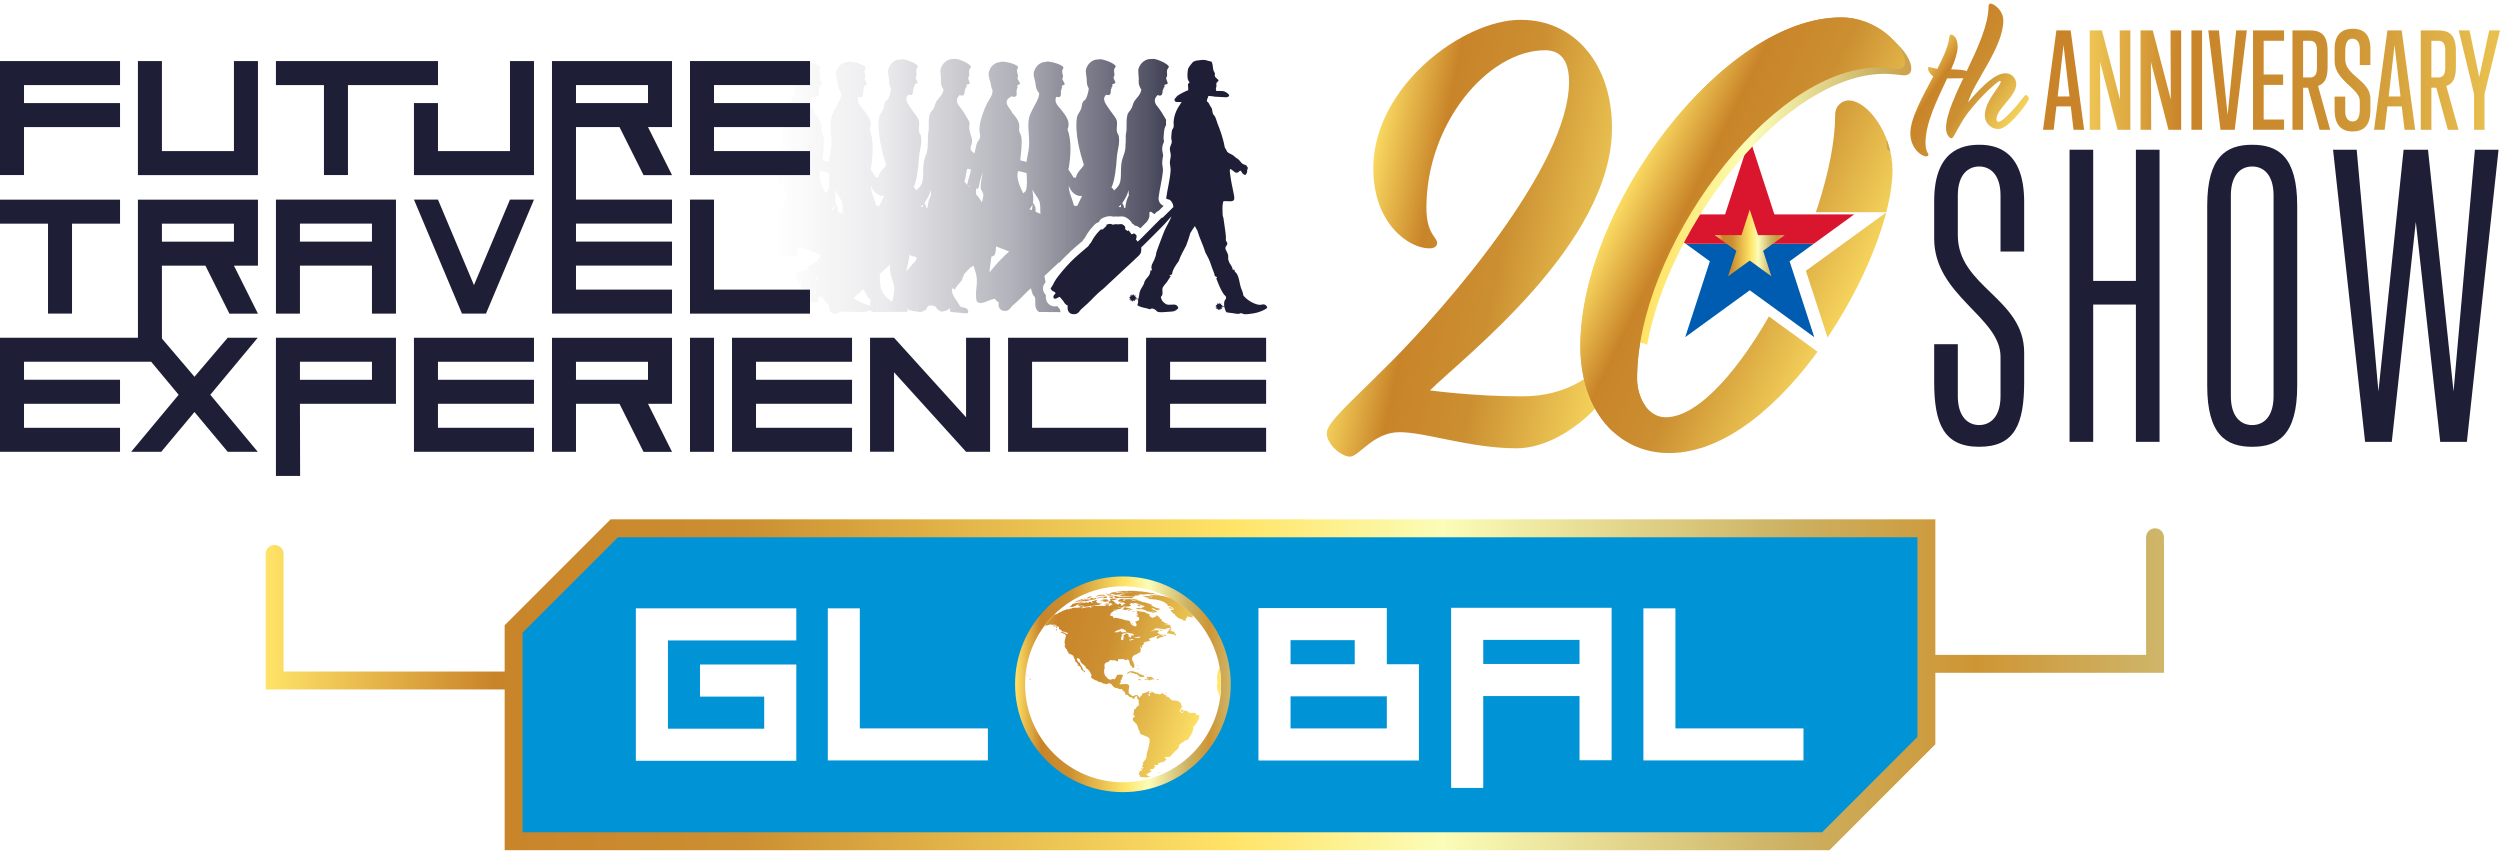
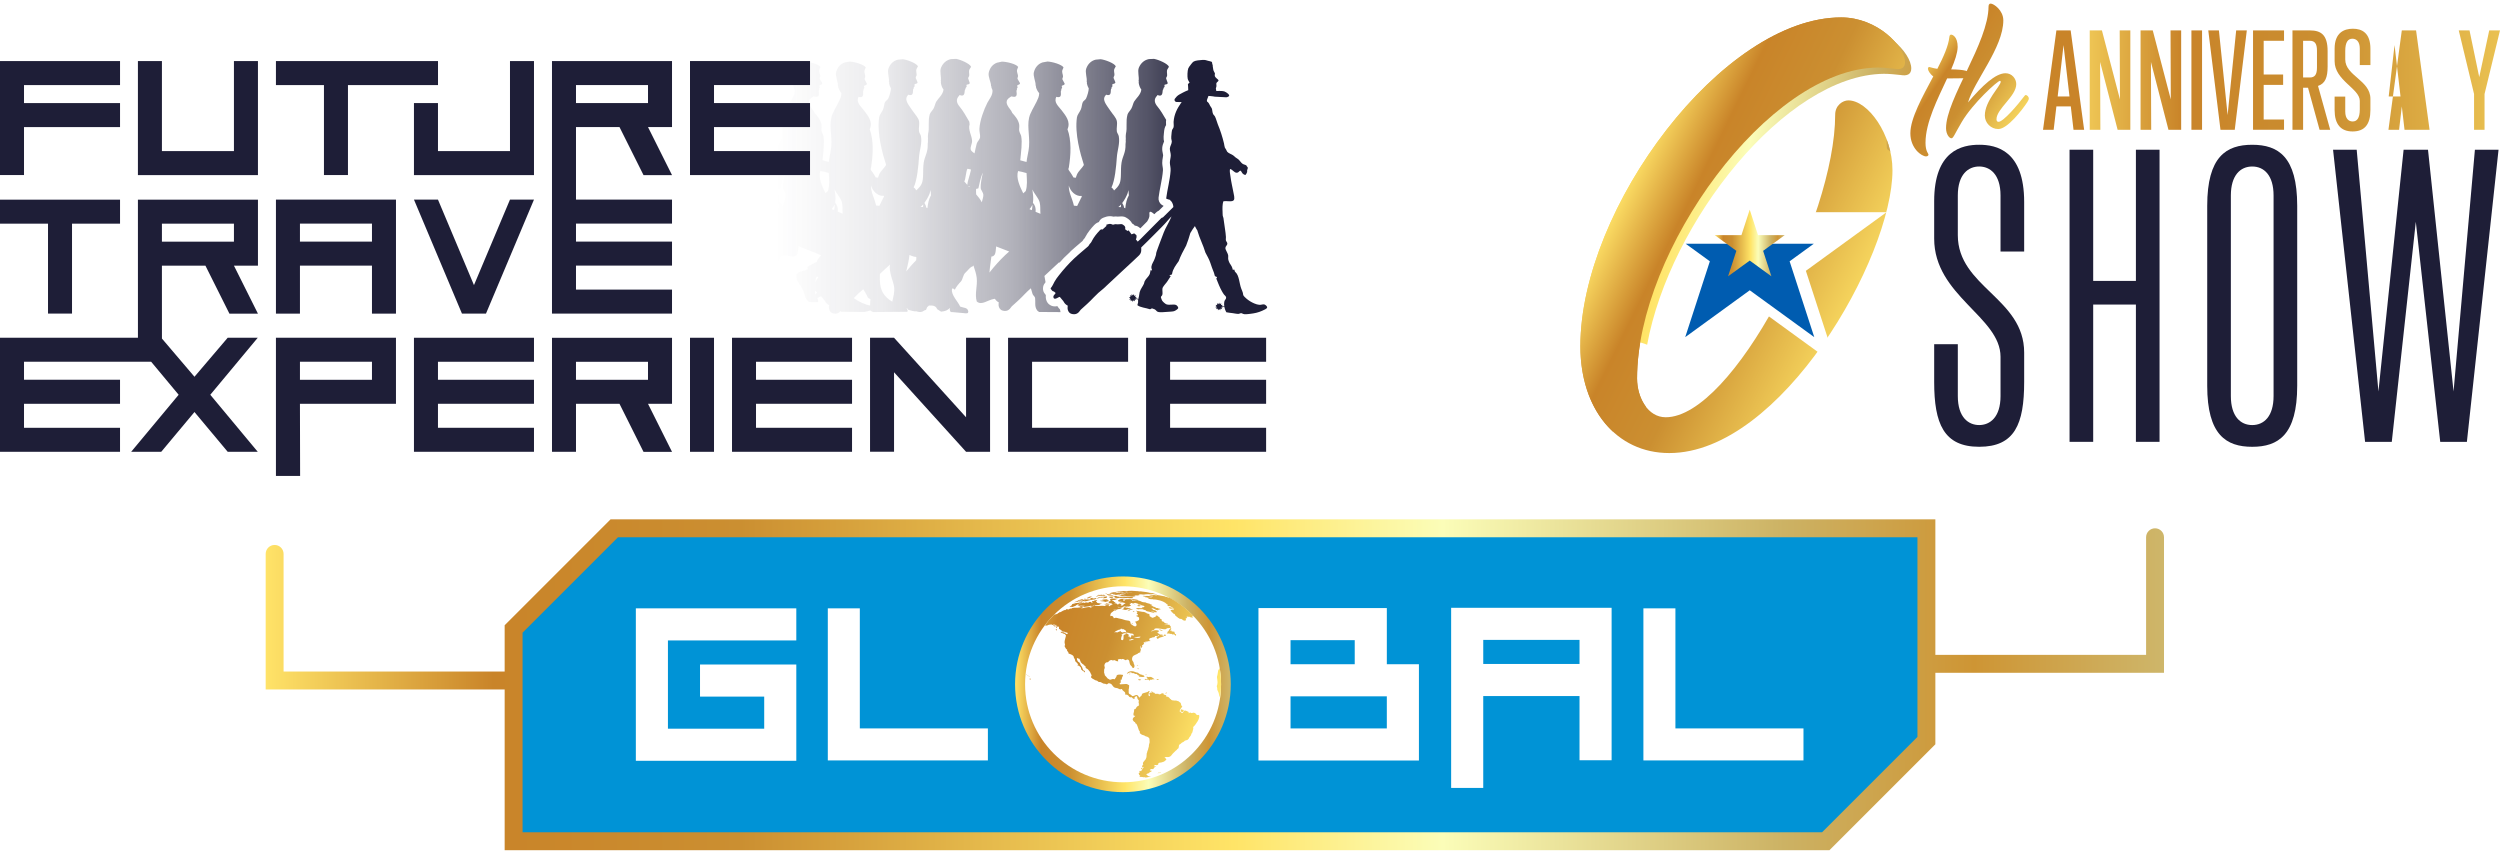
<svg xmlns="http://www.w3.org/2000/svg" xmlns:xlink="http://www.w3.org/1999/xlink" id="a" version="1.1" viewBox="0 0 2791.8 953.44">
  <defs>
    <style>
      .st0 {
        fill: none;
      }

      .st1 {
        fill: url(#Gold);
      }

      .st2 {
        fill: url(#linear-gradient2);
      }

      .st3 {
        fill: url(#linear-gradient1);
      }

      .st4 {
        fill: #1e1e37;
      }

      .st5 {
        fill: url(#Gold4);
      }

      .st6 {
        fill: url(#Gold3);
      }

      .st7 {
        fill: url(#Gold6);
      }

      .st8 {
        fill: url(#Gold9);
      }

      .st9 {
        fill: url(#Gold8);
      }

      .st10 {
        fill: url(#Gold7);
      }

      .st11 {
        fill: url(#Gold1);
      }

      .st12 {
        fill: url(#Gold2);
      }

      .st13 {
        fill: #005cb0;
      }

      .st14 {
        fill: url(#linear-gradient);
      }

      .st15 {
        fill: url(#Gold10);
      }

      .st16 {
        fill: url(#Gold15);
      }

      .st17 {
        fill: url(#Gold18);
      }

      .st18 {
        fill: url(#Gold12);
      }

      .st19 {
        fill: url(#Gold14);
      }

      .st20 {
        fill: url(#Gold19);
      }

      .st21 {
        fill: url(#Gold13);
      }

      .st22 {
        fill: url(#Gold16);
      }

      .st23 {
        fill: url(#Gold17);
      }

      .st24 {
        fill: url(#Gold11);
      }

      .st25 {
        fill: url(#Gold5);
        filter: url(#drop-shadow-2);
      }

      .st26, .st27 {
        fill: #fff;
      }

      .st28 {
        fill: #0093d6;
      }

      .st29 {
        fill: #da152e;
      }

      .st27 {
        filter: url(#drop-shadow-1);
      }

      .st30 {
        clip-path: url(#clippath);
      }
    </style>
    <linearGradient id="Gold" x1="296.68" y1="764.7" x2="2416.58" y2="764.7" gradientUnits="userSpaceOnUse">
      <stop offset="0" stop-color="#ffe368" />
      <stop offset=".12" stop-color="#c98429" />
      <stop offset=".25" stop-color="#cb8f31" />
      <stop offset=".51" stop-color="#ffe467" />
      <stop offset=".62" stop-color="#fbfdb8" />
      <stop offset=".8" stop-color="#ccb264" />
      <stop offset=".9" stop-color="#ce9534" />
      <stop offset="1" stop-color="#ceb66a" />
    </linearGradient>
    <linearGradient id="Gold1" data-name="Gold" x1="1509.98" y1="246.57" x2="2173.64" y2="378.96" xlink:href="#Gold" />
    <linearGradient id="Gold2" data-name="Gold" x1="1818.26" y1="194.2" x2="2374.99" y2="467.48" xlink:href="#Gold" />
    <linearGradient id="Gold3" data-name="Gold" x1="1549.06" y1="50.66" x2="2212.72" y2="183.06" xlink:href="#Gold" />
    <filter id="drop-shadow-1" x="1785" y="100.44" width="352" height="338" filterUnits="userSpaceOnUse">
      <feOffset dx="7" dy="7" />
      <feGaussianBlur result="blur" stdDeviation="10" />
      <feFlood flood-color="#000" flood-opacity=".3" />
      <feComposite in2="blur" operator="in" />
      <feComposite in="SourceGraphic" />
    </filter>
    <clipPath id="clippath">
      <polygon class="st0" points="1953.97 324.16 1881.91 376.51 1909.43 291.8 1837.37 239.45 1926.44 239.45 1953.97 154.74 1981.49 239.45 2070.56 239.45 1998.5 291.8 2026.03 376.51 1953.97 324.16" />
    </clipPath>
    <linearGradient id="Gold4" data-name="Gold" x1="1914.83" y1="271.33" x2="1993.09" y2="271.33" xlink:href="#Gold" />
    <linearGradient id="Gold5" data-name="Gold" x1="1524.36" y1="143.96" x2="2183.15" y2="275.38" xlink:href="#Gold" />
    <filter id="drop-shadow-2" x="1742" y="-3.56" width="423" height="419" filterUnits="userSpaceOnUse">
      <feOffset dx="7" dy="7" />
      <feGaussianBlur result="blur1" stdDeviation="10" />
      <feFlood flood-color="#000" flood-opacity=".3" />
      <feComposite in2="blur1" operator="in" />
      <feComposite in="SourceGraphic" />
    </filter>
    <linearGradient id="Gold6" data-name="Gold" x1="2130.04" y1="83.71" x2="2362.57" y2="239.87" xlink:href="#Gold" />
    <linearGradient id="linear-gradient" x1="2154.34" y1="47.51" x2="2386.88" y2="203.67" gradientUnits="userSpaceOnUse">
      <stop offset=".08" stop-color="#ffe368" />
      <stop offset=".12" stop-color="#c98429" />
      <stop offset=".25" stop-color="#cb8f31" />
      <stop offset=".51" stop-color="#ffe467" />
      <stop offset=".62" stop-color="#fbfdb8" />
      <stop offset=".8" stop-color="#ccb264" />
      <stop offset=".9" stop-color="#ce9534" />
      <stop offset="1" stop-color="#ceb66a" />
    </linearGradient>
    <linearGradient id="Gold7" data-name="Gold" x1="1133.55" y1="764.16" x2="1374.41" y2="764.16" xlink:href="#Gold" />
    <linearGradient id="Gold8" data-name="Gold" x1="1113.51" y1="714.08" x2="1578.58" y2="854.96" xlink:href="#Gold" />
    <linearGradient id="Gold9" data-name="Gold" x1="1819.08" y1="192.53" x2="2375.81" y2="465.8" xlink:href="#Gold" />
    <linearGradient id="linear-gradient1" x1="2285.54" y1="89.44" x2="3541.58" y2="89.44" gradientUnits="userSpaceOnUse">
      <stop offset=".05" stop-color="#c98429" />
      <stop offset=".25" stop-color="#cb8f31" />
      <stop offset=".43" stop-color="#ffe467" />
      <stop offset=".62" stop-color="#fbfdb8" />
      <stop offset=".8" stop-color="#ccb264" />
      <stop offset=".9" stop-color="#ce9534" />
      <stop offset="1" stop-color="#ceb66a" />
    </linearGradient>
    <linearGradient id="Gold10" data-name="Gold" x1="2285.54" y1="89.44" x2="3541.58" y2="89.44" xlink:href="#Gold" />
    <linearGradient id="Gold11" data-name="Gold" x1="2285.54" y1="89.44" x2="3541.58" y2="89.44" xlink:href="#Gold" />
    <linearGradient id="Gold12" data-name="Gold" x1="2285.54" y1="89.44" x2="3541.58" y2="89.44" xlink:href="#Gold" />
    <linearGradient id="Gold13" data-name="Gold" x1="2285.54" y1="89.44" x2="3541.58" y2="89.44" xlink:href="#Gold" />
    <linearGradient id="Gold14" data-name="Gold" x1="2285.54" y1="89.44" x2="3541.58" y2="89.44" xlink:href="#Gold" />
    <linearGradient id="Gold15" data-name="Gold" x1="2285.54" y1="89.44" x2="3541.58" y2="89.44" xlink:href="#Gold" />
    <linearGradient id="Gold16" data-name="Gold" x1="2285.54" y1="89.44" x2="3541.58" y2="89.44" xlink:href="#Gold" />
    <linearGradient id="Gold17" data-name="Gold" x1="2285.54" y1="89.44" x2="3541.58" y2="89.44" xlink:href="#Gold" />
    <linearGradient id="Gold18" data-name="Gold" x1="2285.54" y1="89.44" x2="3541.58" y2="89.44" xlink:href="#Gold" />
    <linearGradient id="Gold19" data-name="Gold" x1="2285.54" y1="89.44" x2="3541.58" y2="89.44" xlink:href="#Gold" />
    <linearGradient id="linear-gradient2" x1="817.45" y1="208.02" x2="1305.38" y2="208.02" gradientUnits="userSpaceOnUse">
      <stop offset=".1" stop-color="#1e1e37" stop-opacity="0" />
      <stop offset=".35" stop-color="#1e1e37" stop-opacity=".09" />
      <stop offset=".64" stop-color="#1e1e37" stop-opacity=".34" />
      <stop offset=".95" stop-color="#1e1e37" stop-opacity=".76" />
      <stop offset="1" stop-color="#1e1e37" stop-opacity=".85" />
    </linearGradient>
  </defs>
  <path class="st4" d="M1367.11,102.03c-1.98-.69-8.24-.47-11.36-.31-.71-5.49-2.86-11.59-3.26-12.53-.43-1-1.29-1.38-2.38-1.84-1.09-.47-6.51-.71-11.01.05-4.5.75-9.67,4.01-11.45,5.49-1.78,1.49-.86,1.39-.9,3.23-.02,1.12.09,3.14.19,4.55-4.39,1.7-7.88,3.76-9.89,4.84-2.18,1.17-3.86,3.05-5.03,4.7-1.06,1.51-.02,3.59,1.82,3.67,3.05.12,7.33.23,10.48.1,5.47-.23,6.15-3.41,15.25-5.72,9.1-2.31,16.9-.3,16.9-.3l12.2.64s1.34.43,3.44-.95c2.1-1.38-2.34-4.69-5.01-5.62Z" />
  <path class="st1" d="M2416.58,599.96c0-5.52-4.48-10-10-10s-10,4.48-10,10v131.35h-235.33v-151.35H681.82l-118.26,118.26v51.69h-246.88v-131.35c0-5.52-4.48-10-10-10s-10,4.48-10,10v151.35h266.88v179.52h1479.43l118.26-118.26v-79.87h255.33v-151.35Z" />
  <polygon class="st28" points="2141.25 599.96 2141.25 822.9 2034.71 929.44 583.56 929.44 583.56 706.51 690.11 599.96 2141.25 599.96" />
  <path class="st26" d="M1620.53,678.74h179.19v170.24h-35.84v-71.68h-107.52v102.59h-35.84v-201.15ZM1656.37,714.58v26.88h107.52v-26.88h-107.52Z" />
  <path class="st26" d="M1584.53,849.28h-179.19v-170.24h143.36v62.72h35.84v107.52ZM1441.17,714.88v26.88h71.68v-26.88h-71.68ZM1441.17,777.61v35.84h107.52v-35.84h-107.52Z" />
  <path class="st26" d="M924.43,849.18v-169.83h35.75v134.08h143.01v35.75h-178.76Z" />
  <path class="st26" d="M1835.22,849.18v-169.83h35.75v134.08h143.01v35.75h-178.76Z" />
  <path class="st26" d="M745.89,715.19v98.56h107.52v-35.84h-71.68v-35.84h107.52v107.52h-179.19v-170.24h179.19v35.84h-143.35Z" />
-   <path class="st11" d="M1800.15,142.74c0,129.95-166.6,256.57-203.26,293.22,0,0,47.98,6.66,102.63,6.66s77.3-27.32,83.3-27.32,13.33,8.66,13.33,17.33c0,13.99-50.65,67.97-102.63,67.97s-101.29-17.99-130.62-17.99-45.32,27.32-55.31,27.32-25.99-14-25.99-25.99,23.32-31.32,71.31-79.3c58.64-58.64,199.26-218.58,199.26-313.21,0-24.66-10-35.32-26.66-35.32-63.98,0-132.62,81.97-132.62,175.93,0,29.32,12,32.65,12,39.32,0,3.33-2.67,6-8.66,6-23.33,0-62.64-27.99-62.64-89.3,0-91.3,99.96-165.94,164.6-165.94,61.31,0,101.96,50.65,101.96,120.62Z" />
  <path class="st12" d="M2113.36,190.06c0,97.96-124.62,315.88-249.24,315.88-59.31,0-99.29-49.31-99.29-119.29,0-154.61,159.27-367.19,291.22-367.19,40.65,0,71.31,32.65,71.31,49.98,0,6.66-4.67,8.66-12,7.33-6-.67-12.66-1.33-18.66-1.33-121.95,1.33-268.56,204.59-268.56,347.2,0,21.33,12,43.32,31.99,43.32,74.64,0,189.26-222.58,189.26-337.87,0-10.66,8.66-15.99,14.66-15.99,21.99,0,49.31,37.99,49.31,77.97Z" />
  <path class="st6" d="M2107.1,165.01c.1.49.21.97.33,1.45,1.2.94,2.38,1.89,3.56,2.86-1.09-4.81-2.51-9.49-4.22-13.96.02,3.22.1,6.44.33,9.65Z" />
  <polygon class="st27" points="1953.97 124.06 1988.38 229.97 2099.74 229.97 2009.65 295.42 2044.06 401.33 1953.97 335.88 1863.88 401.33 1898.29 295.42 1808.2 229.97 1919.56 229.97 1953.97 124.06" />
  <g class="st30">
    <rect class="st13" x="1820.43" y="272.19" width="267.07" height="127" />
-     <rect class="st29" x="1820.43" y="145.19" width="267.07" height="127" />
  </g>
  <polygon class="st5" points="1953.96 290.98 1929.78 308.55 1939.02 280.12 1914.83 262.55 1944.73 262.55 1953.96 234.12 1963.2 262.55 1993.09 262.55 1968.91 280.12 1978.15 308.55 1953.96 290.98" />
  <path class="st25" d="M2056.05,19.45c-126.7,0-278.59,196.01-290.48,348.48,7.74.17,15.48,1.12,23.13,2.11,13.66,1.77,28.08,2.23,41.08,6.92.9.33,1.77.67,2.63,1.03,24.98-136.85,154.6-301.37,264.28-302.57,6,0,12.66.67,18.66,1.33,7.33,1.33,12-.67,12-7.33,0-17.33-30.66-49.98-71.31-49.98Z" />
  <path class="st7" d="M2163.47,76.84c6.81-13.21,12.38-25.59,13.41-35.49.21-1.86.83-2.68,2.06-2.68,1.44,0,7.22,2.27,7.22,13.83-.21,6.81-3.09,15.27-7.22,24.97,15.27.21,20.63,2.06,20.63,4.95,0,1.86-2.48,4.95-4.95,4.95-1.65,0-11.14.21-20.22.21-10.52,22.7-24.14,49.11-24.14,71.81,0,9.9,3.3,11.76,3.3,13.41,0,.83-1.03,1.86-2.68,1.86-4.95,0-17.54-8.87-17.54-25.79s13.62-41.06,25.59-63.55c-3.71-2.68-5.98-6.81-5.98-8.46,0-1.44.62-2.06,1.65-2.06.83,0,3.1,1.24,8.87,2.06Z" />
  <path class="st14" d="M2231.56,144.1c-8.25,0-15.06-6.81-15.06-15.06,0-16.51,17.75-33.02,17.75-37.76,0-.62-.41-1.03-.83-1.03-2.68,0-30.33,24.97-42.71,46.01-8.05,13.62-9.29,18.16-11.55,18.16s-5.98-4.33-5.98-11.35c0-32.4,47.46-95.74,47.46-135.98,0-1.86.83-3.1,2.27-3.1,3.51,0,14.24,7.43,14.24,18.78,0,30.33-32.81,68.09-39.41,91.62,16.09-18.98,30.75-32.6,41.89-32.6,7.02,0,11.97,5.98,11.97,12.17,0,13.62-22.08,27.44-22.08,39.21,0,2.06,1.03,2.89,2.27,2.89,5.36,0,21.87-19.4,28.48-28.27.83-1.03,1.24-1.65,1.86-1.65,1.86,0,3.51,2.27,3.51,3.71,0,1.24-.62,2.48-1.65,4.13-5.78,8.87-22.29,30.13-32.4,30.13Z" />
  <path class="st4" d="M2234.03,398.44c0-44.71-74.1-68.14-74.1-132.02v-41.73c0-56.64,31.09-63.03,50.25-63.03s50.25,6.39,50.25,63.88v55.36h-26.4v-62.6c0-23.85-11.92-32.37-23.85-32.37s-23.85,8.52-23.85,32.37v44.29c0,57.92,74.1,70.27,74.1,131.16v32.79c0,47.27-10.65,72.4-50.25,72.4s-50.25-25.98-50.25-72.4v-42.16h26.4v57.92c0,23.85,11.92,32.37,23.85,32.37s23.85-8.52,23.85-32.37v-43.86Z" />
  <path class="st4" d="M2385.21,493.41v-153.31h-47.7v153.31h-26.4V167.2h26.4v146.5h47.7v-146.5h26.4v326.21h-26.4Z" />
  <path class="st4" d="M2464.84,229.81c0-54.94,21.29-68.14,50.25-68.14s50.25,13.2,50.25,68.14v201c0,54.94-21.29,68.14-50.25,68.14s-50.25-13.2-50.25-68.14v-201ZM2538.94,218.31c0-22.57-10.65-32.37-23.85-32.37s-23.85,9.79-23.85,32.37v224c0,22.57,10.65,32.37,23.85,32.37s23.85-9.79,23.85-32.37v-224Z" />
  <path class="st4" d="M2725.04,493.41l-27.26-245.72-26.83,245.72h-29.81l-35.77-326.21h26.4l24.27,269.99,28.11-269.99h27.25l28.53,269.99,23.85-269.99h26.4l-35.35,326.21h-29.81Z" />
  <circle class="st10" cx="1253.98" cy="764.16" r="120.43" />
  <path class="st26" d="M1363.59,764.16c0,60.44-48.99,109.43-109.43,109.43s-109.43-48.99-109.43-109.43,48.99-109.43,109.43-109.43,109.43,48.99,109.43,109.43Z" />
  <path class="st9" d="M1204.2,671.93c.01.19.37.12.73.03.69-.14,1.46-.72,1.64-.97-.51.03-2.21.63-2.37.94ZM1215.1,668.15c1.12-.24,2.76-.59,2.82-.99-.27.06-.54.1-.79.14.58-.1,1.16-.27,1.6-.48-.18-.03-.27-.1-.87-.03-1.06.19-4.04.78-4.23,1.16.04.24.69.31,1.47.2ZM1215.87,667.05c.74-.15,1.41-.23,2.17-.38.59-.15.98-.28,1.41-.39-.24-.32-.92-.25-2.01-.09-.65.11-3.66.94-3.8,1.26.39-.1.62-.26,1.03-.33.49-.05.61,0,1.2-.08ZM1211,669.55c-.44.06-.71.1-1.61.33-.04.13.09.1.3.11.04,0-.08.04-.11.02-.38.11-.84.25-1.04.4.15-.08.29,0,.46-.01-.08-.03-.16.04-.24.04,0,0-.45.03-.82.17-.04.14-.01.17-.09.28.17-.02.3,0,.48-.03-.15.08-.34,0-.49.09-.57.05-.78.29-1.26.44.2.16-.02.02-.09.28-.11.18.26.27.64.12.34-.02,1.03-.11,1.67-.22.63-.07,1.23-.32,2.11-.53.04-.15.33-.26.61-.35,0,.29.39.18.74.29-.68.08-1.3.11-1.46.49-.04.15.72.15,1.33.03,1.28-.2,2.29-.53,3.39-.85.15,0,3.49-.86,3.55-.86.08,0,3.09-.31,3.43-.42.5-.11,1.85-.76,1.93-1.13.06-.32-.47-.39-1.13-.33-.66.07-.97.39-1.46.41-1.03.2-1.89-.02-1.84-.42-.02-.05-.03-.04.06-.24-.34.06-.63.01-.95.02-.61.23-1.87.57-1.99.87,0,.25.85.08,1.22.09-.11.05-.02.13-.06.25-.14.05-.47.13-.54.15.2.05.44-.03,1.02-.1-.26.17-.53.3-1.2.42-2.34.31-3.08-.12-4.64.1-.37.09-.8.1-1.15.21-.05-.32-.57-.15-.76-.12ZM1209.56,670.73c.14,0,.29.01.41-.05-.12.07-.27.08-.41.05ZM1149.23,755.31c.16.28-.09.62.34.64.08,0,.17-.15.17-.15-.14-.33-.09-.56-.51-.5ZM1148.29,754.73c-.02.18-.09.49.17.51.39-.16.4-.32.52-.59-.49.12-.18.01-.69.08ZM1149.93,757.58c-.02.33,0,.54-.02.97-.01.2-.01.46.24.48.6.02.41-.21.8-.39,0-.15,0-.33,0-.49-.27-.42-.59-.59-1.03-.57ZM1200.15,672.7c.39-.06.53-.29.82-.35.49-.12.67-.09,1.28-.33.07.13.33.18.69.08.58-.09.91-.4,1.11-.64.76-.18,1.53-.64,1.78-.94.46-.03.18.4,1.03.25.75-.32,1.46-.69,2.25-1.03.05-.21-.3,0-.27-.28.33-.09.69-.23.71-.42.12-.48-2.86.6-2.86.6-.42.14-.41.05-.83.16-1.31.3-1.69.85-2.64,1.24-.87.42-1.53.63-2.31.93-.17.1-1.09.54-1.11.59-.07.05.24-.03.35.15ZM1147.62,754.13h.05c-.1.09-.09-.02-.23.09,0,0-.04.4.3.43.13-.12.18-.16.19-.29-.05-.12,0-.27.02-.4-.26-.02-.13,0-.34.17ZM1211.76,668.52c.33-.07.57-.16.75-.35-.3.05-1.49-.18-1.65.27-.03.14.43.12.9.07ZM1211.64,669.31c.36-.04.68-.13,1.09-.21.12,0,.06-.12.06-.24-.6.11-1.13.21-1.72.33-.07.24.33.17.57.12ZM1266.6,670.33c1.04.07,1.48-.09,2.1-.09.66.1.94.21,1.73.25.44.01.79-.06.99-.27-1.07-.28-2.35-.81-3.91-.9-1.22-.11-1.58-.27-2.86-.32-.39.03-.98,0-.95.27-.02.29.62.33,1.17.5-.4.26.61.49,1.74.55ZM1253.77,667.82c1.54.06,3.04.04,4.56.06.56-.05.62-.17,1.41-.23.16.14.4.33,1.15.34,2.02.08,4.52.22,4.67-.5,0,0-.33.05-.74-.06.09-.08.19-.09.27-.17.13.02.32,0,.45,0-.88-.55-2.27-.69-4.54-.75-3-.14-3.88.34-7.07.35-1.42,0-2.51-.14-3.9-.23-.21,0-.94.29-.91-.09,0-.08.29-.1.4-.1-.82-.25-2.18.06-2.52-.4.76.01,1.5,0,2.25-.05-.51-.25-3.05-.02-2.62-.52-.29.02-.71.04-1,.02-.24.09-.53.17-1.13.19-1.91.04-2.28-.62-4.78-.45-.64.02-1.64.06-1.68.38.06.24,3.33.49,3.93.46.39.01.77-.1,1.13-.24.93.34,1.13.57,2.18.91-.21.02-.71.15-.69.35,0,.54,2.73.79,4.03.81.44-.03,1.38-.27,1.6-.36.19.05.49-.04.69,0-.15.44,1.61.45,2.85.3ZM1165.58,700.11c.23-.24.43-.45.57-.6-.06,0-.1-.01-.13-.01-.15.21-.29.4-.44.61ZM1238.26,670.52c-.3-.01-1.1-.03-1.3-.03.03-.27.17-.02.2-.33.01-.29-1.64.11-2.09.1.39-.15,1.78-.47,1.88-.89-.02-.13-.39-.2-.54-.17-.8.09-1.45.08-2.24.15-1.23.13-2.43.12-3.36.51-.09.02-.37.13-.41.2-.05.35.99.16,1.75.13-.01.24,0,.33-.07.56-.24.06-.6.05-.84.06-.93.09-1.75-.08-2.46-.04-.07.14-.05.2-.05.36,1.54.46,3.21.21,4.79.74.31.13.39.32,1.21.29.44-.04.65-.29,1.17-.4,1.91-.32,2-.01,2.37-1.25ZM1246.71,660.97c.25-.02.58-.1.83-.12.53-.03,1.11-.05,1.64-.04-.66.04-.98.13-1.55.26.1.05.74.06.99.09,1.06-.06,1.09-.29,2.2-.28.34,0,.75-.02,1.1.02-1.45.11-2.79.1-3.44.48.4-.03,1.5,0,2.6-.04-.72.02-1.11.1-1.5.17.38.12,1.9.24,3.04.27.45,0,.83-.04,1.22-.14.21,0,.5,0,.72,0-.34.24,1.09.28,2.22.32.4.01.62-.14,1.11-.13.52.02.89.11,1.95.17,1.83-.04,3,.02,4.12-.17.25.03.58.02.82.05-.6.16-1.56.22-2.62.28-.98,0-1.81-.09-2.77-.09-.11.05-.38.04-.38.13,0,.13,1.81.45,2.08.51-1.56-.04-2.03-.44-3.47-.59-1.1-.11-2.3-.07-2.94-.07-.25,0-.59-.05-.84,0,.18.1.22.17.84.17-.59,0-1.38-.11-1.39.1.03.41,3.7.34,3.8.78-.03.64-1.66.27-3.09.37-.83.08-1.22.25-1.68.51,0,.09,0,.1,0,.18.25,0,.6-.04.84,0,.17-.06.4-.05.57-.1.25,0,.6,0,.85,0,0,.55,1.76.59,2.55.81-.29,0-.72,0-1.02-.01-1.08-.17-1.7-.49-3.51-.47-.63.01-1.36-.15-1.41.17.02.41,1.19.33,1.86.47-1.19.29-4.08.02-4.16.67,0,.07.18.15.57.13.25-.01.53-.07.69-.17,2.03.21,3.48.3,5.41.33.88,0,1.21-.15,1.71-.14,1.44.05,2.85.05,4.28.11,1.14.02.56.28,1.88.31,1.29.13,4.46.05,4.48-.33.03-.2-.71-.16-.85-.18-.4-.06-.94-.08-1.41-.08.01-.53,2.29-.05,2.3-.6.02-.13-.31-.1-.41-.26.94.14,1.84.13,2.79.19.93-.06,1.29-.47,2.4-.51-.37-.22-.96-.37-1.65-.5,1.11.12,1.72.25,1.56-.13-.53-.03-1.01-.09-1.54-.13.8-.09,2.2-.03,3.41-.02.86.04,2.07.31,2.81.25,1.58-.15,2.62-.51,4.75-.46,1.82.15,4.69.37,5.78.25-1.28-.22-3.28-.45-3.86-.66,2.74.01,5.16.72,7.07.74.36-.04,1.27.32,1.17.05-.17-.37-2.66-.68-3.33-.95-.31-.11-.33-.22-.92-.37-.29-.1-.62-.21-.94-.26-1.32-.14-2.65-.27-4-.37.4-.02.54.05.9,0-1.14-.41-5.53-.99-6.81-1.14-.46-.11-.92-.1-1.47-.17-.44-.03-.78-.19-1.6-.26-.75-.07-.9.14-1.66.05-.82,0-1.05-.26-2.05-.33-.25.03-.5.06-.62.04-2.09-.1-4.1-.25-6.2-.4-.54.02-.94-.05-1.24.11-.75.09-.13,0-1.08-.02-1.61-.04-2.25.24-2.7.51-.52-.02-2.62-.34-3.68-.35-1.14,0-.38.3-2.19.29,0,.09-.24.1-.44.11-.37,0-.76,0-1.21,0-1.57-.02-5.09.33-5.51.63.36.04.77,0,1.21-.04ZM1234.2,674.66c-.2.05-1.24-.02-1.28.2.08.03,4.2.46,4.97.42.64-.05.88-.28,1.48-.44-.34-.3-2.6-1.03-3.49-.99-1.15.03-.98.64-1.68.82ZM1290.79,664.86c-.5-.03-.93-.19-1.35-.35-.97.1-3.17.02-4.93-.04-.23-.07-1.02-.13-1,.08.08.43,3.05.68,4,.87.15.55-.37.55-1.23.57-1.11,0-3.01-.47-4.5-.5-1.01-.06-1.55.1-2.53.05-1.2-.02-3.11-.38-3.05.1.14.34,5.4,1.3,5.6,1.33.66.05,1.23.18,1.9.23.23.08.39.01.5-.11.72.09,1.37.23,2.14.3-.19.26-.1.27-.61.3-1.05-.13-2.02-.28-3.07-.4-.3.07-.39.1-.96.03-.41-.05-.94-.09-1.36-.15-.4-.05-1.49-.18-1.6.19,1.06.29.7.07,1.93.21.66.04,1.36.39,2.25.56-.23.2-.53.12-1.05.17.78.31,2.46.74,3.63.89.4,0,.36.1.69.03-.17-.05-.4-.16-.57-.22.25.01.44,0,1.06.07.66.09,1.16.3,1.64.38.74.04.99-.09,1.65.01.6.08,1.05.19,1.58.25,5.95.99,9.56,2.9,11.5,4.95.03.14.02.19.09.3.43.17,1.2.23,1.34.61.09.49-1,.21-.86.65.03.4.52.48,1.44.64.72.09.67-.14,1.14-.08,1.61.42,2.33,1.42,3.87,2.02.03.17.06.33-.38.2-1.17-.27-1.96-.78-3.02-.99-.43-.12-.41-.13-.89-.2.38.64,3.92,1.59,5.5,2.13-.28.52-.87.52-1.03,1.14-.72-.33-.71-.3-1.37-.27,0,0,0,.03.01.05-.95.15-1.09.5-1.68.81.02.2.06.33.12.53.32-.02.63.07,1,.21-.09.29-.42.2-.37.47.13.62,1.56,1.14,1.96,1.68.2.23.47.78.68.89.94.42.96-.16,1.85.46-.39.08-.71-.03-.64.29.15.75,2.16,2.63,3.28,3.23.12.11.17.39.46.57.89.4,1.24.4,1.75,1.04.57.12,1.26-.01,1.92.15,1.19.32,1.35,1.33,2.49,1.65.3.02.33-.08.87.05.08.17.29.27.6.38,1.2.28.35-1.05,1.3-1.07-.17-.27-.25-.92-.36-1.31-.19-.74,1.83-.27,1.68-1.01-.14-.25-.57-.5-.66-.66,0-.13.05-.1.22-.17,0-.09-.12-.15-.15-.24-.26-.7,2.05.19,2.74.07.5-.08.07-.29.61-.23.05.16.1.24.15.41.22.11.37.08.58.22.69,0,2,.58,2.58.49.83-.12-1.02-1.69-.47-1.69.44,0,.44.08.74.05-.14-.15.25-.04.55,0,.23.12.46.21.67.32-8.06-8.52-17.48-15.74-27.92-21.31-.21-.05-.35-.05-.32.08.16.09.29.28.49.39-.24-.06-.45-.07-.67-.2-.93-.35-1.66-.55-2.31-.94h-.4c.05.16.25.19.34.33-.9-.24-1.21-.68-2.1-.9-1.26-.3-2.1-.34-3.43-.57-1.86-.44-2.46-.43-4.48-.76-1.62-.25.02.61-1.79.3ZM1321.62,792.64c-.24.02-.77.72-.82-.06-.38.03-.78-.28-1.06-.47-.02.06-.14,0-.2.02-.71,0-1.05.71-1.16,1.62-.02.57,1.22,1.53,2.03,1.5.66-.07,1.44-1.55,1.52-2.08,0-.1-.12-.54-.32-.53ZM1309.29,679.7c-1.34-.47-1.85-1.09-3.15-1.41-.49-.05-1.04-.13-.99.2.16.28.73.84,1.2.97.36-.01.7.14,1.09.23.84.13,1.82.35,1.85,0ZM1228.46,674.39c1.04-.08,1.21-.01,2.28-.36-1.1-.28-5.58-.26-5.57-1.02.07-.56-1.28-.88-1.19-1.65.03-.23,1.22-.48,1.3-.81.07-.4-.83-.36-1.81-.23-.87,0-1.61.27-1.67.54.08,0-.01.11.02.2-.92.26-.55.04-1.5.19-.39.02-.97.18-1.01.39-.07.23.62,1.06.97,1.29-.25.1-.31.19-.73.25-1.04.1-.51-.44-.77-.65-.28-.28-.91-.38-1.63-.34-.36,0-.77.1-1.16.17.14.13.14.09.19.33-.55.16-1.04.28-1.6.38-.3-.34-.72-.5-2.19-.24-.79.15-1.22.46-1.66.64-.19-.17.03-.69-.68-.55-1.86.3-6.38,1.92-6.72,2.96-.02.14.81.2,1.35.11.63-.21.97-.23,1.72-.33-.56.32-1.95.35-2.09.83-.14.53,2.57-.14,3.74-.36.87-.14,1.78-.31,2.71-.46.52-.1.92,0,1.25,0-.63.15-.93.18-1.72.32-2.15.39-3.69.75-5.03,1.38.42.21,1.08.5,2.19.32.71-.15,2.28-.46,2.8-.36.62.1-.09.55.83.4,1.55-.24,3.11-.5,4.78-.69,1.17-.54,2.46-.48,3.98-.94.82-.25.51-.5,1.49-.56,1.6-.22,2.25.43,4.46.22,1.41-.09,2.68-.27,3.27-.69-.2-.08-.47-.06-.53-.27-.18.05-.84.1-.82-.11.01-.19.32-.21.75-.29ZM1309.22,708.78c-.01.08.23.03.33.03.66.07,1.05-.48,1.46-.97.48.41.25,1.19.68,1.23.14.05.32.07.44.14.05.16.12.54.55.59.55.07.8-.4.74-.93,0-.39-.41-.43-.48-.95-.31.13-.13.25-.67.16-.02-.27-.41-.55-.46-.73,0-.15.45-.21.46-.57-.19-.08-.46,0-.59.05-.1-.64-.07-.99-.11-1.4-.26.09-.94.01-1.57-.2-.19.07-.43.09-.63.09-.05-.05-.04-.15-.03-.21-.29-.02-.69-.08-.99-.12-.02-.12-.04-.27-.05-.39.1-.05.16-.13.25-.18-.21-.13-.61-.31-.91-.32-.34-.05-.32.2-.79.24-.02-.11-.04-.26-.04-.38.21-.71,1.33-1.05,1.22-1.96-.05-.15-.25-.41-.44-.46-.89-.12-1.12.54-1.5,1.04-.71.92-1.14,2.72-2.65,3.17.05.12.32.25.47.26.06.05.03.18.03.26.04,0-.93.57-.95.72.03.12.38.47.62.5.64.1.86-.16,1.74-.08.66.02.99.37,1.73.49.35,0,.71,0,1.1-.1.36.48,1.02.27,1.57.36-.13.25-.55.16-.53.62ZM1226.71,666.84c-.2-.01-.45.02-.64.08.12,0,.07.11.14.2.03,0-.04-.01-.07-.03-.02.16-.04.18-.06.34.41.1.74.11,1.31.05.1,0,.06.1.13.17.24-.06.56-.06.82-.08-.07.14.22.21.61.16,1.09-.07,2.99-.46,4.01-.54.19.02.45,0,.65,0-.31.13-1.34.17-1.41.41-.04.08.01.11-.03.2-.2.05-.36.13-.41.23,0,.24,1.42-.02,1.75-.05.14-.03,1.36-.13,2.23-.25-.15-.5.53-.85.58-1.26.09-.4-.04-.45-1.05-.4-.38.08-.69.15-1.11.23-1.05,0-1.56-.04-2.43.01-.34.02-.6.01-.98.11.3.3.92.17,1.86.1-.03.19-.02.22-.05.42-1.41.17-1.72-.31-2.94-.15.03.1-.06.12-.03.23.2.14.63.18,1.04.22-1.71.28-2.34-.58-3.91-.39ZM1242.07,662.93c-.31.15-.72.17-1.29.25.02.14.03.13.42.13.39-.06.61-.11,1.18-.18.15.14.19.22.76.16.66,0,.81-.15,1.68-.19.85,0,1.44-.04,2.27.05-.74.05-4.18.1-4.26.45.05.34,1.51.33,2.49.29-.14.07-.3.09-.73.13.2.26,1.29.23,2.23.21.84,0,1.38.02,1.36-.38.52.11,1.51.26,2.02.24,0-.1,0-.1,0-.2.3,0,.71,0,1.01,0-.21-.1-.41-.16-.72-.3.26-.09.42-.14.68-.23.15.24.15.31.89.29.77.05,1.47-.47,2.64-.48.4,0,1.08.05,1.29-.06.15-.08.05-.06.06-.22-.77,0-2.18-.21-2.74-.21-.1,0-.94.2-.96,0,0-.13.4-.06.4-.22,0-.16-.66-.05-.67-.21,0-.27.09-.26-.72-.24-.17,0-.39,0-.55,0,.08.05.18.1.27.1,0,.1,0,.09,0,.19-.2,0-.47,0-.67,0-.53-.13-.14-.32-.99-.39-.85-.03-1.37.1-2.21.02-.86-.02-.65-.45-1.73-.56-.99-.05-2.05-.03-3.44,0,.04.32.94.15,1.62.22-.28-.04-.65.05-.93.04-1-.03-1.44.09-2.1.24.02,0,.49.22.69.2.3.02.96-.11,1.54-.08-.14.08-.32.14-.61.17-.4-.01-.68-.08-1.48-.02-.46.06-1.25-.03-1.27.21.05.25,1.64.13,2.38.19,0,0-.3.15-.5.14-.52,0-1.37-.05-1.63-.05-.25-.04-.57,0-.82.05.22.63,1.22.43,3.14.29ZM1235.18,662.65c.28-.05.63-.06.91-.07.05-.18.03-.16.05-.34-.34.06-1.16.05-1.86.15-.03.33.58.18.91.26ZM1235.92,663.93c-.12.52,1.07.38,1.71.56-.15.03-.53.09-.57.22-.02.32,1.83,0,3.84-.23-.17-.27,0-.26.04-.45,0-.57-1.88.15-1.88-.31-.63.1-1.66.02-1.87-.15-.58.1-1.26.09-1.28.36ZM1225.78,664.82c-.14.04-.27.18-.4.22.42.05.67-.09,1.83-.22-.12.04-.17.18-.04.21-.69.2-1.08.19-1.62.4.44.09.63.04,1.39-.03.78-.15,1.42-.27,1.74-.12.99-.11,1.53-.1,2.5-.18,1.27-.08,1.04.32,2.37.24.38-.09.95-.05,1.01-.31.05-.3-1.03-.26-1.45-.37.15-.04.32-.15.46-.22-.28-.01-.79-.33-1.55-.26-.29,0-.53.19-.82.22-.6.06-.44-.31-1.53-.25-.38.1-.64.19-1.08.25-.61,0-.83-.14-1.94-.08-.65.11-1.03.25-1.7.35-.05.33.1.21.83.15ZM1225.48,666.43c.35-.02.7-.13.78-.3-1.1-.05-1.12-.36-2.47-.19-.07.34,1.09.57,1.69.49ZM1225.86,668.68c.29-.02.81-.02.85-.35.02-.19-.22-.12-.33-.25-.83.1-1.33.35-1.59.69.39-.05.55-.05,1.07-.1ZM1231.18,665.46c-.47-.04-.63-.07-1.21-.03-.19,0-1.5.47-.53.32.86-.08,1.43-.12,1.74-.3ZM1243.01,667.33c.02-.35-1.31-.65-2.3-.55-1.29-.03-1.12.48-1.72.54-.1.02-.66.09-.76.35,0,0,3.22.31,3.61.36.81-.04,1.12-.34,1.17-.69ZM1243.34,664.88c.07-.1.03-.13.02-.25-.58.07-.1,0-.72.03-1.08.06-3,.22-3.61.4,0,0,3.22.03,3.47.04.44,0,.86-.09.84-.22ZM1196.5,677.58c.11.16.31.27.55.23.24-.06.29.08.63.03.35-.16,3.67-1.36,3.81-1.53.2-.45,2.47-1.77,4.04-2.29.48-.19,3.05-.81,3.22-1.06.05-.45-2.16-.37-3.19-.14-.62.1-1.28.49-1.64.42-1.05.18-1.43.08-2.41.22-.78.14-1.34.43-1.88.6-1.11.27-1.52.24-2.69.74-.05.3.5.26.43.47-.23.67-2.6,1.84-2.88,2.51-.17.27,1.69-.25,2.01-.19ZM1294.15,702.93c.73.51,2.52,1.52,3.49,1.6.38.07.64,0,.79-.19-1.31-.66-2.46-1.51-4.29-1.41ZM1298.23,708.71c-.61-.05-1.17-.09-1.78-.14-.59-.2-1.03-.32-1.37-.83-.1.04-.22.18-.21.3.1.25,2.31,1.33,2.72,1.38.09-.03.68-.21.67-.44-.06-.05,0-.19-.02-.27ZM1278.3,758.42c.05.28.4.94.79,1.02-.01-.13.05-.38.07-.5.24.14.29.02.78,0,.73.03,2.31-.16,2.94.19.21.18.14.81.78.83.73-.02.65-1.1,1.49-1.13.24,0,.35.31.65.31.34,0,.71-.24,1.16-.49.8,0,1.59,0,2.37.01-.48-.6-1-.86-1.61-1.31.07.06.15.14.2.17-1.11-.6-1.51-1.62-3.62-1.66-.74,0-1.09.25-1.94.25-.44,0-.92-.45-1.57-.45-.15-.02-.51.3-.52.44-.03.28.55.69.86.69-.03.37.04.94.46,1.33-.82.37-1.41.06-2.95.05-.05.05-.23.26-.33.25ZM1301.45,708.77c.02-.15-.34-.34-.44-.48-.53.11-1.24,1.16-1.22,1.39,0,.24.38.55.98.58.66.1,1.26-.2,1.24-.47-.02-.09-.01-.22-.03-.31-1.34-.15-.46-.32-.53-.72ZM1291.62,758.72c0,.64.85.69,1.58.69.3,0,.85,0,1.01-.37-.14-.28-1.75-.69-1.9-.7-.15,0-.71.14-.69.37ZM1258.42,677.9c-.07.18.39.41,1.2.42-.39-.16-.45-.53-1.2-.42ZM1302.3,773.31c-.29.02-.67.67-.74,1.35.02.15.4.02.54,0,.29,0,.62-.68.73-.88-.04-.11.02-.35,0-.47-.14.03-.39,0-.53,0ZM1268.02,674.38c-.69-.04-2.03.4-1.31.46.75.04,1.11-.17,1.31-.46ZM1266.97,682.65c-.64-.31-1.97-.4-1.98.1,0,0,.82.4.92.43.63.02.72-.34,1.07-.53ZM1280.44,753.37c0-.14,0-.43,0-.57-.2.26-.79.69-1.3.56-.02.09,0,.29,0,.38.06,0,.19,0,.26,0,.25,0,.85-.19,1.05-.37ZM1272.39,743.3c-.05.14.19.54.34.51-.1-.11-.26-.38-.34-.51ZM1362,745.51c-.11.58-.26,1.23-.43,1.49-.31.34-.86.77-1.15,1.63-.36,1.51-.64,3.22-.86,5.15-.08.72-.58,1.27-.56,2.31.15,1.97.67,3.58.67,5.81.02,1.25-.41,3.62-.94,4.22.13.7.53,1.64.56,2.35-.02.42.06.83.07,1.59-.05,0-.02,0-.07,0,.15.34.14.38.27.67,0,.2,1.01,2.38,1.17,2.62.42.9.47,2.04.76,3.36.13.74.41.98.7,1.36.22.29.1.58.34,1.22.69-4.96,1.06-10.02,1.06-15.16,0-6.35-.55-12.57-1.59-18.63ZM1270.34,742.53c-.24,0-.82.31-.93.5.29-.02,1.06.07,1.73.02-.13-.12-.35-.46-.8-.51ZM1270.44,746.11c0,.37,0,1.18.67,1.19.1-.01.31-.22.33-.31-.05-.32-.18-.81-.73-.89-.07,0-.2,0-.26,0ZM1261.1,752.97c.02.09.9.02.94,0,.09-.24.01-.71,0-.95-.05,0-.15-.06-.2-.06-.03-.02-.11.02-.14,0,.03.1,0,.34,0,.45-.15.01-.58.1-.6.57ZM1271.09,758.78c-.01.36.53.94,1.07.95.81,0,1.42-.25,2.19-.37-.03-.19-.18-.45-.6-.57.04.02.1.1.14.13-.29-.1-1.32-.5-2.12-.51-.2,0-.67.19-.67.38ZM1278.16,755.31c-.33-.16-.77-1.07-1.51-1.27-.25-.02-.75-.07-.99-.07-.04-.1,0-.35,0-.45-1.5-.03-3.16-.71-4.11-1.61-.11-.08-.7-.72-1.14-.76-2.22-.02-3.56-1.56-6.55-1.62-3.05.01-4.38,1-5.5,2.78.15-.04.46,0,.61,0,.69-.64,2.45-1.49,3.76-1.52.24-.01.73.02.94.2-.15.14-.25.41.13.69.67,0,1.25.05,1.94,0,.94.04,1.38.95,2.34.97.39,0,.84-.18,1.4.06.19.11.17.58.74.58.16.99,1.23.9,2.27,1.34-.02.23-.42.57-.66.57.04.09,0,.29,0,.38,1.26.02,2.32.44,3.85.46.76.03,2.01,0,2.5-.75ZM1259.39,682.11c0,.12-.02.23.01.35.94-.01,2.45-.53,3.01-.8-.74-.15-.44-.15-1.7-.16-.05.16-.81.35-1.32.62ZM1294.82,862.87c-.19.02-.19.25-.56.35-.06.14.04.18-.1.24.11-.05.23-.04.33-.07.33-.07.52-.16.75-.4.39,0,1.09-.26,1.26-.52.05-.11.04-.07.08-.19-.28.13-.38.05-.84.2-.34.08-.59.29-.92.38ZM1293.39,706.53s-.11-.01-.16-.03c.05.13.12.36.16.03ZM1294.79,862.62c-.61.17-1.04.27-1.66.37-.1.04.04.18.3.15-.18.27-.52.28-.8.49.11-.05.09.06.2.07.72-.29,1.16-.56,1.89-.89.04-.1.06-.07.07-.18ZM1293.18,706.49h0s.04.02.04.02c0-.07-.03-.11-.04-.02ZM1179.96,703.87c.02-.14.24-.27.29-.41.05-.17-.12-.2-.13-.38.15-.32.2-.55.16-.78-.08.19-.35.51-.67.59-.27.11.33-.46.36-.49-.45.08-.55-.12-.95,0,.01.09,0,.21-.06.28.18.23.2.58.39.51.29-.01.25.28.61.3-.05.05-.25.22-.26.44-.1.27.15.65.48.54.52-.09-.25-.46-.22-.6ZM1179.85,699.22c-.85.12-1.09.14-1.26.98.53-.43.26-.2.93-.25-.14.19-.08.45-.16.69.04,0,.32.62.7.54.23-.06.37-.19.42-.44.17-.69-.97-.55-.63-1.52ZM1177.41,698.72c-.13-.54.1-.53.36-1.38-.64.43-.22.05-.92.29-.17.1-.48.2-.56.47-.12.5.21.78.82.65-.16.55-.09.86.32,1.14.52-.43.21-.81.4-1.29-.07.09-.42.23-.41.12ZM1186.34,707.09c.75.32,2.29.98,3.49.84.14-.05.32-.03.46-.07-.02-.1.05-.25.04-.35-1.2-.82-2.23-1.49-4.26-1.69-.36,0-.64-.38-1.21-.29-.25.06-.51.22-.7.32.05.04.12-.05.19-.05.25,0,.44.02.69.02-.07.09-.3.34-.54.42.15.45,1.38.55,2.38.39-.15.1-.41.23-.55.46ZM1265.06,696.95c.06,0,.17.03.22,0-.05-.53-.76-.77-1.53-.79.02.09.02.22.01.31.24.21.88.5,1.3.47ZM1265.39,680.68c-.55-.37-1.62-.23-2.6-.58-.25-.09-.12-.28-.43-.47-1.09-.61-2.99-.41-4.28-1.11-.15.05-.39.11-.53.19-.27-.25-.58-.35-.91-.71-1.71.04-1.97,1.03-1.98,1.47,0,.14,0,.24,0,.39,0,.16-.34.24-.6.32-.1.13-.84.1-.91.5.39,0,1.61-.09,2.61.03-.11.26-.29.5.42.51.25,0,.33-.07.48-.2.89.17,2.81-.34,2.83-.89.29.08,2.3.7,2.3.7.44.04,1.06.04,1.63.05.75.02,1.34-.1,1.97-.2ZM1276.28,676.65c-.16-.1-.65-.38-1.19-.46-.1-.02-.71.1-.73.18.02.16.37.25.77.25.58.07.38.05,1.15.04ZM1269.9,681.41c-.79-.16-.77-.37-1.38-.08.61.26.75.25,1.38.08ZM1338.55,798.38c-.58-.11-.95.23-1.56.15-.7-.18-1.81-1.37-2.19-2.11-.55-.23-1.15-.48-2.06-.57-.53.15-1.17.34-1.81.48-.92.15-.98-.68-2.08-.6-.44.06-.65.44-1.13.71-.12.02-.24,0-.35.04.05-.41.13-.85.01-1.34-.08-.36-.48-.24-.9-.5-.63-.33-2.4-1.22-3.31-1.16-.9.1-1.54,1.28-2.13,2.2-.12.25-.44.7-.63.7-.15.03-.25-.45-.23-.57-.4-.01-.79.1-1.28.1-.05-.56-.31-.94-.84-1.19-.25-.07-.76,0-.72-.55.18-1.7,1.98-3.91,2.94-5.09-.02-.46-.64-.53-.91-1.07-.22-.63-.85-2.38-.83-3.06-.92-.18-2-1.95-2.92-1.97-.09.02-.24.02-.33.01.03,0,0-.09,0-.12-.54.05-1.46-.4-1.85-.56-.43.02-1.02.02-1.49.06-1.59-.23-3.94.05-4.41-1.6-.24,0-.79-.14-.88-.32-.75-1.47-1.19-1.24-2.34-2.36-.55.05-1.14.03-1.71.04-.28-.8.02-1.63-.81-1.89-.9-.25-2.2-.43-2.64-1.27-.02-.11.01-.36,0-.48.16.08.74.01.93-.14,0,0-1.14-.16-1.74-.15-.16.08-1.49.2-1.57.32-.5.73-1.01.73-1.98.88-.39.01-1.26-.09-1.26-.64-1.14.03-2.28.03-3.47.05-.3-.04-.74-.47-.76-1.09-.93-.15-2.43-.5-2.68-1.49-.29,0-.85-.02-1.15,0-.05.72.98.44,1.23,1.15-.39.03-1.02.03-1.57.01-.59.4-1.61.27-1.66,1.19-.04.72.72,1.13.77,1.88-.02.19-.43.97-.63,1-.79-.03-1.14-1.19-1.07-1.83-.04-.41.4-1.59.62-2.52.2,0,.66-.24.67-.74,0-.05-.34-.71-.59-.74-.77.06-1.05.91-1.92,1.18-1.71.5-2.69.76-4.33,1.26-.84.29-1.45.43-1.81,1.43-.09.37-.26,1.26-.62,1.54-.32.13-1.04.44-1.08,1.06-.1.02-.38.21-.41.3.03.09.02.28,0,.37-.33.14-.29.1-.81,0-.13.09-.37.33-.5.43.11-.12.35-.36.46-.49-1.07-.76-1.16-2.53-3.12-2.6-1.64.02-2.47,1.23-4.27,1.25-1.18-.03-1.14-1.1-1.9-1.48-1.09-.48-2.46-.98-2.51-2.4,0-1.29.04-2.47,0-3.79.42-.61.47-3.03.48-3.61.04-.23,0-.7,0-.94-1.22-.25-1.61-1.28-3.28-1.31-2.4.02-4.21.38-6.49.38-.3,0-.8-.25-.82-.68-.01-.08-.03-.25,0-.32.32-.25,1.21-.61,1.22-1.24-.03-1.02-.02-2.02,0-2.99.14-.02.42,0,.55,0-.03.1.01.34,0,.44.43-.61.81-1.03.82-2.05.02-1.21,1.14-2.29,1.16-3.17v-.55c-.29,0-1.36-.09-1.56-.13-.18-.11-.75-.23-1.36-.19-1.87,0-4.26-.05-4.32,1.78-.03.94-1.11,1.76-1.43,2.49-.05.18-.42.97-.96.99-.2,0-.54-.36-1.28-.37-1.41,0-2.43.85-3.74.88-.39-.01-.54-.54-1.14-.74-1.81-.53-1.77-1.52-2.96-2.65-.45-.43-1.35-1.3-1.61-1.78-.31-.59.07-.92-.19-1.48-.12-.16-.62-.71-.53-1.23.04-1.15.04-2.25.02-3.44.21-.94.7-1.31.7-2.46,0-.27-.17-.69-.26-.97-.02-.03-.06-.11-.04-.14.03-.03.15.05.18.01.02-.13-.32-.46-.33-.6.06-1.82.86-3.46,2.38-3.98.67-.26,1.27.19,1.81-.33.83-.72,1.73-2.22,3.71-2.28.77.02,1.14.6,1.88.59.3-.02.72-.48,1.02-.5,1.37.01,2.9,2,4.86,1.19-.82-.52-.23-1.07-.13-1.94-.32.07-.26.19-.95,0,1.17-.36,2.56-.23,3.66-.49,0,.14.32.49.47.49.4.02.73-.51,1.7-.49,1.63-.02,2.34,1.42,3.59,1.39.45,0,.87-.79,1.49-.79,3.02.05,2.21,3.66,3.27,5.68.54,1.01,1.17,1.34,2.04,2.28.38.64.34,1.49,1.36,1.54,1.16,0,1.47-1.14,1.48-2.44,0-1.15-.6-1.71-.83-2.45.01-.07,0-.22,0-.3-.07-1.97-1.86-2.53-1.92-4.57.03-4.44,3.28-4.66,6.44-6.17-.05-.02-.13-.09-.18-.11.31-.26.3-.51,1.11-.74.4-.05.87-.55,1.64-.68.27-.03.61-.45.77-.64-.2-.11-.58-.35-.79-.42.02-.12-.01-.35,0-.48.44,0,.9.05,1.01-.57-.24-.07-.64-.1-.92-.53.25,0,.86-.18.86-.7,0-.15,0-.43-.01-.57-.1-.05-.35,0-.46,0-.3-.28,0-.3-.02-.88-.03-.59-.34-1.64-.37-2.03,0,0-.05-.52.05-.75.11.62.78,1.44.77,1.93,0,.16.02.46.01.63.02.09.17.34.27.35.14-.04,1.43-2.06,1.45-2.33-.05-.36-.48-.59-.62-1.11.09-.06.25-.19.32-.28.09.1.32.47.47.48.35-.02,1.64-1.98,1.75-2.39,0,0-.61-.48-.61-.7-.05-.13.24-.31.38-.39.15.02.44.05.59.08.94-.07,1.53.07,2.44-.2-.33-.25-1.02-.01-1.61-.06-.17-.01-.49-.05-.65-.02,1.29-.71,3.44-.3,4.7-1.05.19.18,1.31.1,2.09-.07-.02-.1,0-.29-.02-.39,0,0-.58.35-.68.35-.29,0-.68-.8-.67-1.02-.16-.04-.25-.38-.28-.51-.02-2.2,2.21-1.42,3.24-2.25.61-.22.66-.34,1.41-.3.87.06,1.52-.25,1.93-.8-.11-.07-.22-.3-.3-.4,0-.05-.01-.14-.05-.16,0-.05,0-.11,0-.15.1.02.46.02.61.04.3.01,1.91.3,2.44.05.55-.32.47-.97,1.39-.96.07.71-.02.78.96.87-1.41-.02-3.5.72-3.45,1.89.05.4.96,1.39,1.31,1.44.4-.03,1.53-1.3,2.72-1.58.25,0,4.18-1.1,4.24-1.53-.07-.55-1.55-.76-1.95-.79-1.73-.15-4.51-1.81-4.71-3.11-.32-.07-.86-.22-1.3-.24.32-.39,2.42-.44,2.39-1.52-.13-.9-1.88-.92-3.19-1.02-2.69-.15-3.76,1.29-5.63,1.44.74-1.36,2.01-.86,3.31-1.86.82-.71.11-1.15,1.39-1.42,2.25-.43,3.53.03,5.84.23,2.99.26,5.28,1.5,6.84-.21.74-.8,4.95-.2,4.85-1.39-.11-.88-.55-1.3-1.16-1.88-.39-.08.15-.3-.51-.61,0-.14-.07-.29-.06-.43-1.22.31-3.76.56-5.15.43-.15.02-.54-.13-.59-.21,1.09-.27,4.07-.14,4.4-.82,0-.18-.45-.3-.53-.47-1.36-.06-4.19-.78-4.38-2.03-.03-.02,0-.06-.01-.11-1.25-.16-2.05-.73-2.83-1.17.25-.1.8-.11.78-.54-.03-.35-.58-.72-.52-1.04-.57-.19-2.47-1.05-2.06-1.68.47-.76-1.88-1.16-2.23-2.12-.15,0-.83-.4-1.03-.55-.37.14-1.4.38-1.21.81.35.76-.65.82-1.66,1.14-.69.23-1.22.75-1.84.69-1.04-.1-1.91-1.27-2.62-1.37-.99-.11-.63-1.69-.86-2.47-.4-.95-3.37-.57-3.58-1.79-1.67-.27-1.48-.88-3.19-.99-.36-.04-.87-.05-1.31-.08-1.75-.11-2.81-.73-4.56-.81-.91-.05-1.79.14-1.76.75.04.35,2.21.89.26,1.54-.79.24,1.15,1.13,1.3,1.61.27,1.13-1.43,1.25-2.25,1.39.87.76,2.48,1.02,3.23,1.7.6.61.27,1.56.3,2.7-.05.67-3.62,2.18-4.91,2.33,2.25.77,1.44,2.73,2.33,3.48-.19.2-.87,1.03-.93,1.42-.79.05-1.45.23-2.08-.1-1.62-.84-3.95-2.32-4.02-3.36-.04-1.13.02-2.05-1.8-2.69-1.33-.28-2.66-.46-4-.66-2.38-.89-4.94-1.52-7.75-2.04-.4-.1-1.92-.64-2.81-.64-.95.04-1.39.56-2.33.56-.03-.81-.91-2.58-2.28-2.62-.64.04-.94.31-1.56.39.23-.38,0-.56.07-1.49.06-1.36.94-2.56,2.4-3.35.51-.37,1.6-1.5,2.07-1.62,1.04-.2,2,.46,2.05-.3,0-.52-2.3-.44-3.15-.66.45.07-1.37-.55,3.64.14,1.31.1.52-.66,1.25-.67.37-.03.87-.05,1.34-.02,1.5-.02,2.26-.78,3.23-1.15,0-.16,0-.29,0-.45-2.07-.25-4.06-.05-5-.91.29-.02.79-.04,1.08-.01.79.17,1.53.62,2.7.64.97-.03,3.13-.2,3.19-.55-.02-.56-.15-.8-.27-.89,1.19.06,1.66.57,2.47.6.66-.05,1.3.04,2,.03-.27-.14-.08-.68.72-.13.43.3,3.36-.9,3.43-1.28-.05-.28-1.36-.55-1.39-.74.01-.23-.85-.61,1.03-1.04.25-.25,0-.18-.03-.69-.92-.02-1.27-.18-1.69-.36,1.43.05,2.74.1,3.54.16-.02.19-.25.49.49.54,1.1.06,1.93-.74,2.69-.73.68.11,3.83,1.27,4.39,1.53-.3,0-1.36-.06-1.37.21.05,0,.29.27.48.31.77,0,1.09-.21,1.83-.15,1.2.14,4.94,1.52,5.07,2.16.03.37-1.11.73-1.63.93-.39.05-1.43-.16-1.42.26,0,.21.85.49,1.09.59-.72.11-2.08.18-2.61.15-.9-.06-1.67-.14-2.53-.16-.82-.1-2.31.26-2.33.53.05.38,1.92.79,2.6.85.71.08,1.04-.28,1.76-.27.44.04.41.2,1.01.25.44.05.87-.15,1.15-.29,1.75.54,2.71,1.07,4.68,1.62-.87.75,2.55,1.06,4.01,1.51,1.52.51,2.53.53,4.27,1.03.14.06.36.35.61.37.2.02.54-.05.53-.24-.19-.73-3.34-1.58-4.39-2.24.23.1.62.08.86.1.67.41,4.34,1.45,5.4,1.61.21-.28.72-.63.71-.89-.07-.29-1.07-.51-1.09-.69-.04-.18-.06-.32-.07-.51-.28.01-.68-.08-.95-.11-.17-.45-.51-.23-1.62-.49-.37-.16-1.2-.75-1.36-1.07-.22-.03-.53-.05-.74-.09,0-.14,0-.23-.05-.36.2.08.51.12.85.1-.03-.11-.01-.19-.04-.29-.45-.04-.61-.02-1.13-.18.04-.03.74-.17,1.09-.13,2.78.34,3.02,1.93,5.81,2.34.63.05.65-.28.61-.58,1.07.12,1.18-.03,1.16-.11-.03-.11-.06-.19-.05-.31.68.1,1.58.19,1.55-.16-.05-.42-.49-.61-1.55-.76-.24-.04-.74-.13-1-.25-.53-.59-.69-.21-1.93-.39-.8-.13-1.14-.52-1.34-.98-1.15-.19-2.65-.61-2.89-1.17-.77,0-1.03-.22-1.58-.37.46-.38.9-.22,1.76-.3-.18-.13-.62-.26-.86-.3-.61-.08-1.09-.19-1.67-.25.4-.24,1.09-.13,1.89-.08-.46-.34-.83-.64-1.63-.73-.26-.1-.66-.1-.94-.11,0-.15,0-.24-.06-.38-1.56-.32-2.44-.68-3.99-1.05.13-.46-1.29-.55-1.9-.62-.41,0-.91-.1-1.41-.13-1.9-.2-2.33-.99-3.62-1.38-.79-.31-3.17-.54-4.29-.62-1.03-.09-1.28.49-2.25.4-.45,0-.69-.25-1.34-.28-.54-.07-.84.15-1.13.16-.25-.03,0-.32-.03-.43,0-.51-.83-1.25-2.35-1.3-2.29-.11-6.08.11-6.13.92,0,.26.59.31.59.58,0,.22-.8.42-1.16.42-.72,0-.58-.16-.58-.38,0,0-.12-.21,0-.39-.25,0-.46-.06-.46-.22,0-.67,1.88-.66,2.47-1.07-.06,0-1.9-.24-1.9-.24-1.95,0-3.41.33-4.6.78-.18.13.03.47-.41.6-.89.19-1.18.33-1.18.99.02.24.84.58.84.58,0,0,2.63.09,3.21.21,0,.11-.01.17,0,.29-1-.06-1.84-.15-2.62-.06.14.37.95.4,1.28.67.93.05,1.86-.04,2.8,0,.31.2,1.3.46,1.76.47h.24c0,.42.89.45.9.74-.02.33-1.35.27-1.66.55-.46.44-.3.82-1.17,1.37-1.36.89-2.53.12-2.55-.21,0-.42.99-.26,1.02-.71-.07-.21-1.7-.97-2.19-.96-1.74.02-.54,1.18-2.4,1.24-.04-.55-.07-.82-1.34-1.05.17-.13.4-.28.6-.35-.94-.21-2.22.04-2.94-.32.36-.1,1.49-.35,1.5-.7,0-.52-1.66-.43-1.72-.83.01-.64-.76-1.04-2.19-1.16.46-.18.75-.28.91-.56-.22.03-.54,0-.74.03.36-.5.34-.16,1.61-.21,1.76-.06,2.53-.53,3.3-.93,0,0,1-.3,1.04-.33,0-.12.02-.15,0-.28-2.08.08-3.57-.14-5.56-.09-1.18,0-1.55.35-1.55.37,0,.08-.11.22-.01.21-.38.06-.89.05-1.31.06-.04.15,0,.21-.03.35.37.4-.08.7.84.97-.03.1-.04.21-.07.4-.77.11-.43.28-.38.57-.71.11-1.63.08-1.65.49-.03.32.45.31.41.64-.04.31-.79.24-.8.65-.05.92,3.83.12,3.88,1.08-.05.19-.52.85-.52.85.37-.05.77-.21,1.26-.33.66,1.12-3.07.72-3.25,2.11-1.97.36-.38-.62-.82-.95-.17-.14-1.69-.23-2.62-.18-1.05.08-1.49.37-1.54.99-1.04.03-2.68-.42-5.99-.12-3.15.3-5.47.05-6.07-.92-1.07.17-4.27.69-4.44,1.29-.02.23.2.29.64.2.89-.07,2.39-.54,3.08-.8.08.93-2.57.46-2.78,1.42-.06.21.45.78.2.79-1.18.1-1.18-.51-2.13-.63-.25-.04-.53-.08-.78-.09-1.2.15-2.31.35-3.47.5-1.12.09-1.77.49-2.98.71-2.11.41-2,.02-1.98-.07.07-.28,1.62-.45,1.98-.64-1.28-.81-1.01-.73-3.97,0-3.19.7-5.13-.11-8.07.62-.92.2-.51.57-1.28.83-.5.09-.8-.13-.9-.39-.88.39-1.06.84-1.98,1.13-.81.25-1.66-.52-1.95-.43-.93.26-.76.86-1.71,1.15-.38.11-.54.18-.65-.1-1.43.53-1.81.79-3.08,1.46-.45.21-1.48,1.12-1.96.97-.86-.21-.94.43-1.28.62-2.65.99-.97.95-1.36,1.05-.9.4-2.99.98-4.18,1.09-3.88,3.91-7.47,8.1-10.73,12.55.31-.23.67-.46.92-.67.17.65,1.17.36,2.19.2.61-.34,1.23-.51,1.86-.79.93.1,2.09-.5,2.96-.26.66.05.67.72,1.49.47.39-.09.51-.43.74-.71.42.22.47.25,1.08.05.24-.18.42-.15.68-.01-.14.17-.52.37-.57.74-.06.18.31.3.49.26.58-.13.41-.41,1.23-.7-.03.14-.07.25-.09.39-.12.23-.68.44-.76.68-.01.2.11.42.64.25.86-.13,1.26-.39,1.18.1-.03.16-.05.31-.11.46-.03.36.87.63,1.64.47.11-.12.29-.1.46-.14-.03.15.2.18.17.38-.07.41-.17,2.45.43,2.5.4,0,.7-.08.98.04.45.28-.25.75.29.89,0,0,1.14.27,1.16.38.27.7.09,1.58,1.81,1.29.13.65,1.89-.11,2.22.72.12.33,1.32.17,1.83.46.18.07.35.12.54.13.15.34.61.35.57.7-.08.28-.57.78-.86,1.06-.18-.34-.63-.5-1.41-.38-.18.09-.76.17-.8.37-.04.76,1.09.87,1.03,1.68-.18,1.12-1.86,6.22-1.54,7.48.37,1.3.16,1.96.61,3.09-.27.21-.87.62-.63,1.07.77,1.52,1.69,3.7,2.85,3.82-.46,2.29.75,1.39,1.46,3.3.08.39-.1,1,.36,1.19,1.97.61,4.72,1.6,5.6,3.29-.03-.01-.09,0-.12,0,0,.1-.01.29-.02.4.38,1.34.83,1.63,1.33,2.62.31.69.24,2.27.9,2.7.99.63,1.94,1.81,2.81,3.04.49.73-.97.55-1.21.55.6.87,1.93.67,2.73,1.44.62.59,1.09,1.2,1.73,1.85-.02.39-.02,1.03-.03,1.54.11.25.21.3.6.52.69.44,1.21,1.78,2.37,1.8.01.19.91,1.26,1.01,1.26.14-.02.42-.69.45-.91,0-.37-.72-1.48-1.24-.99-1.14-.73-1.47-2.23-1.92-3.67-.47-1.27-1.57-1.83-2-3.21-.29-1-.39-1.58-1.2-2.37-.61-.59-1.36-.53-1.76-1.39-.44-.96-.98-1.69-.96-2.92,0-.14.01-.57.15-.76.7.7,1.68.6,2.71,1.04.39.2.3,1.47.84,2,.47.5.3,1.49.84,2.03.66.63,1.21,1.22,2.03,1.99.13-.15.13-.11.68-.02-.01,1.46,1.82,1.49,2.42,2.56.28.66-.19,1.22.35,1.73.56.55,1.59.8,2.24,1.39,1.35,1.33,2.78,3.26,3.54,5.48.09.31.61.58.63,1.39.05.69-.62,1.03-.66,1.72.03.4.42,1.22.96,1.21.32.81,2.19,1.23,2.98,1.95.18.11.54.31.72.43.84.36,1.28.24,2.17.61.83.44,1.13,1.15,2.04,1.42.79.2,1.21-.18,1.93.11.76.34,2.89,1.76,3.75,1.8.39,0,1.04-.12,1.53.12.21.09.82.55,1.36.55,1.16-.01,1.35-1.21,2.56-1.24.4,0,.89.2,1.49.5h.41c1.83.84,2.32,3.38,4.48,4.35,1.38.63,2.27.34,3.61.89.88.39,1.56,1,2.86,1.05.35-.01.81-.28,1.3-.31.1.02.31.01.41,0,.43,1.51,1.55,2.02,2.66,3.05.25.23.69.49.89,1.05.34.98-.34,1.78.68,2.41.16-.04.51,0,.68,0-.1-.09-.1-.42,0-.55.05,0,2.33,1.27,2.59,1.66.19.37.24,1.07,1.22,1.3-.02.09.24.38.34.37.35,0,1.52-.37,2.04.06.54.51,1.2,1.64,2.29,1.65.4.02.88-.31,1.02-.93-.1-.05-.52-.36-.54-.56.05-.25,1.87-1.59,2.38-1.6.71,0,.27,1.39,1.03,1.75-.1.17-.39.43-.42.61,0,.15.66.4.76.48.04,0,.12-.05.16-.06-.03.09-.1.28-.11.38.02,1.11,1.15.86,1.2,2.19-.02.6-.33.85-.36,1.58.03.36.38.84.39,1.33,0,.08,0,.24,0,.32-.06.12-.21.35-.27.49,0,.13.4.53.66.6-.46,1.65-2.11,1.2-2.91,2.57-.53.99-1,2.55-2.84,2.62.24,2.7-.7,3.81-.74,5.18-.01.85.09,1.95,1.04,1.99.34,0,.39-.31,1,.05-.32.9-1.45,1.17-2.09,2.08-.2.18-.74,1.04-.76,1.75,0,1,.9,2.19,1.62,2.8.21.16.76.1.98.44.15.32.32,1.16.76,1.58.18.09.64.03.85.38.54,1.06.93,1.75,1.37,3.07.42,1.18.76,2.43,1.24,3.72.28.84,1.17,1.19,1.16,2.04,0,.7-.28,1.25.2,1.66,1.15,1,1.95,1.64,3.74,2.04.87.21,1.22.33,1.98.97.66.51,1.36.44,2.27.72,1.17.51,2.01,1.09,2.53,2.32.12.57.26,3.5.22,3.98-.08.75-.7,2.1-.76,2.82-.08.68-.11,1.34-.16,2.1-.18.47-.53,1.35-.55,1.67,0,.13-.03.29-.04.42-.17,1.57-1.14,2.55-1.31,4.29-.04.71-.76,1.38-.49,2.12-.09,1.11-.14,2.14-.25,3.17-.45,1-.55,1.68-1.02,2.66-.1.16-.37.18-.55.32-.29.28-.49.82-.75,1.16-.57.54-1.45,1.5-1.56,2.39-.08.31-.05,1.27.15,1.28,0,0,.28.1.29.37-.06.12-.22.22-.58.26-.29.68-.69.97-.75,1.64-.03.45-.25,1.26.22,1.27.34-.08.46-.28.89-.45.15-.03.36,0,.5-.04,0,.22-.03.29-.07.5-.94,1.46-1.81,2.91-2.77,4.27-.79.09-.39-.44-1.36-.35-.25,0-.51.1-.53.33h-.05c-.13.04-.06.14-.03.27.08.43.65.53.64.85-.19.59-1.27.71-1.39,1.13-.05.45.64,1.19.55,1.7.04.18,0,.14-.05.32-.05.46,1.36.25,1.27.78-.05.23-.24.25-.43.4.14.05.25.05.4.07-.2.3-.96.11-1.06.45.01.08.25.13.43.16.67.26.94.45,2.42.29.04.2.08.23.51.19.3-.06.66-.04.97-.11-.2.68,1.05.23,1.76.2.8.05.25.56,1.38.38.5-.05.91-.18,1.39-.2.15-.04.38-.1.52-.15.18-.05.36-.08.55-.08.49-.07,1.78-.63,2.52-.76.29,0,.52-.05.8-.19-1.24,0-2.48.05-3.47-.23-.61-.14-.28-1.06-1.13-1.2-.3.01-.68,0-.64-.4.19-.73.42-.73,1.11-1.13.5-.22,1.29-.24,1.74-.63.39-.35.33-.59.76-.88.85-.42,2.11-.72,2.28-1.4.15-.83-2.2-.04-2.03-1.09.15-.43.88-.94,1.78-1.15.33-.1,1.88.33,2.1,0,.49-.81.61-1.34,1.69-2.09-.27,0-.53-.05-.48-.4.51-.11.64.18,1.31.08.09-.04.61-.23.62-.5.07-.21-.18-.1-.4-.25-.15.06-.55.29-.79.34-.43.1-.92-.65-.84-1.15.01-.23.21-.48.62-.49,1.09-.19,1.17.27,2.29.12.33-.08,1.18-.41,1.29-.6,0-.14.03-.19.07-.33.47-.55-.15-.93.64-1.48.58-.41,2.18-.29,3.06-.6,1.33-.5,2.28-.54,3.35-1.29.56-.47,1-.71,1.59-1.34.34-.27.38-.49.48-1.01.15-.47-.69-.22-.79-.62-.11-.57-.03-.79-.37-1.06-.18-.1-.87-.1-.8-.49.03-.13.31-.24.45-.26.84-.15,1.39.2,2.08.06.34-.05,1.36.11,2.21-.02,2.34-.48,3.14-2.39,4.41-3.81,1.1-1.17,2.38-2.21,3.54-3.46.55-.64.11.3.55-.33v.03c.69-.94,1.34-1.7,2.37-2.37.23-1.09.37-2.25.57-3.44.1-.82-.16.12.63-.57.44-.42,1.1-.51,1.58-1.2,1.13-1.42,2.12-1.06,3.51-2.34.13-.15.21-.4.57-.59.71-.45,1.4-.56,2.3-.78.79-.14,1.82-.99,2.2-1.61.13-.16.17-.69.43-1.02.84-1.05,1.13-1.53,2.02-2.73.12-.16.39-1.16.52-1.58.04-.36.52-.9.77-1.19.09-.12.32-.37.32-.6.14-.59.86-3.11,1-3.95.18-1.14-.49-1.45.26-2.37.51-.56.99-.79,1.55-1.57.37-.5.53-.64.85-1.13,1.5-2.29,3.5-4.5,4.05-8.2.15-1.09.05-2.07-.73-2.23ZM1289.64,710.47c-.07-.12-.14-.35-.23-.46.11.08.18.33.23.46ZM1289.38,709.94c-.06-.13-.1-.37-.16-.5.06.13.1.37.16.5ZM1289.11,708.81c-.02-.17-.06-.45-.09-.62.09.15.06.45.09.62ZM1267.2,712.7c.03.07.08.2.13.25-.07-.02-.11-.18-.13-.25ZM1267.38,713.07c.06.11.13.31.19.42-.07-.1-.13-.31-.19-.42ZM1267.6,711.74c1.41-.3,4.31-.81,5.94-.82,0,1.91-4,1.34-5.86,1.28-.24-.01-.31.05-.77.03.07.08.18.26.23.36-.07-.14-.35-.32-.36-.47,0-.21.68-.36.82-.39ZM1266.55,713.88c.16-.07.4-.15.63-.24-1.43.58-3.99,1.54-5.56,1.57-.66-.04-.9-.77-.92-1.31.16.2.68.62.97.64.44.01.71-.33.9-.51.6-.42,1.53-.45,2.44-.39.86.05,1.29.36,1.54.24ZM1249.3,703.27c.84-.21.95.03,1.65-.25.65-.26.38-.99,1.02-1.03.75.05,1.31.91,1.51,1.07.12-.17.07-.6.07-.69h.51c.29,0,3.04,1.73,3.17,1.87.39.62,0,1.05.52,1.49,1.49,1.13,3.39,1,5.05,1.75.41.07,1.08.02,1.65.02.77.45,1.71.93,1.75,1.7,0,.3-.33.63-.63.6-.77.05-1.58-.77-1.8-.89-.24.77-.77,3.21-1.68,3.24-.68-.41-.66-.76-.92-1.6-.64.14-.49.34-1.28.35.18-.72.69-1.19.68-1.89-.02-.59-2.38-1.54-2.89-1.54-1.06.01.08,1.17-2.31,1.33-.7,0-.71,1.54-.69,2.23,0,.45,0,1.1,0,1.65.02.72-.3,2.2-1.28,2.23-.71,0-1.47-.45-1.49-1.04,0-1.33.53-3.94,1.62-5.1-.62.01-.88.39-1.54.72.18-1.04,2.68-2.42,4.1-2.44.39.02,1.9.27,2.87.02.02-.17.01-.43,0-.6-1.36-.05-2.07-.62-3.63-.67-.71,0-.94.48-1.78.5-.34,0-1.03-.3-1.08-.6-.32.01-.86-.02-1.28,0,.2-.32.7-.54.71-1.24-.93.2-2.09,1.09-2.81,1.11-.43,0-.64.62-1.72.67-.39,0-.68-.03-.94-.49-.34.05-.69.19-1.15.37-.24-.01-.7,0-.95.01,1.54-1.47,3.24-1.99,4.99-2.88ZM1275.37,858.9c.12-.37.04-.45.11-.83.02-.13.24-.1.26-.34.02-.3-.1-.45-.61-.4-.29,0-.77.9-.77.9-.03.17-.01.2-.04.36-.03.15.26.35.56.34.14-.03.35-.05.49-.04ZM1273.79,676.63c-.12-.85-3.59-1.21-3.61-.24.02.32.61.57,1.5.61.74.08,2.11-.07,2.11-.38ZM1146.63,752.97c-.26-.02-.1-.05-.23-.22-.08.13-.1.2-.2.35-.01.2-.03.39.22.42.2.02.02-.05.22-.03-.04-.17-.02-.35,0-.52Z" />
  <path class="st8" d="M1801.22,482.01c2.74-3.23,6.02-6.04,9.69-8.6.45-.32.89-.65,1.34-.98,8.31-6.67,16.44-13.41,25.7-18.34-6.32-8.33-9.8-19.99-9.8-31.46,0-142.61,146.61-345.87,268.56-347.2,6,0,12.66.67,18.66,1.33,7.33,1.33,12-.67,12-7.33,0-17.33-30.66-49.98-71.31-49.98-131.95,0-291.22,212.59-291.22,367.19,0,40.62,13.48,74.28,36.39,95.37Z" />
  <path class="st3" d="M2315.53,144.92l-3.04-26.07h-16.08l-3.04,26.07h-11.88l14.92-110.96h15.93l15.06,110.96h-11.88ZM2304.38,50.33l-6.52,57.36h13.18l-6.66-57.36Z" />
  <path class="st15" d="M2364.78,144.92l-19.55-75.76.29,75.76h-11.88V33.96h13.62l20.13,77.06-.29-77.06h11.88v110.96h-14.2Z" />
  <path class="st24" d="M2421.56,144.92l-19.56-75.76.29,75.76h-11.88V33.96h13.62l20.13,77.06-.29-77.06h11.88v110.96h-14.2Z" />
  <path class="st18" d="M2447.2,144.92V33.96h11.88v110.96h-11.88Z" />
  <path class="st21" d="M2495.58,144.92h-15.93l-13.62-110.96h11.88l9.71,94.59,9.56-94.59h11.88l-13.47,110.96Z" />
  <path class="st19" d="M2516.01,144.92V33.96h34.62v11.59h-22.74v37.66h21.73v11.59h-21.73v38.67h22.74v11.44h-34.62Z" />
  <path class="st16" d="M2590.31,144.92l-12.89-46.93h-5.5v46.93h-11.88V33.96h19.41c12.6,0,19.84,5.07,19.84,23.18v17.24c0,12.02-2.61,18.83-10.72,21.58l13.62,48.96h-11.88ZM2587.41,56.56c0-8.11-2.61-11.01-8.11-11.01h-7.39v40.99h7.39c5.5,0,8.11-2.9,8.11-11.01v-18.98Z" />
  <path class="st22" d="M2647.09,122.9c0,16.08-6.52,23.9-19.85,23.9s-20.13-8.11-20.13-23.9v-15.06h11.88v16.8c0,7.97,3.91,11.01,8.26,11.01,4.78,0,7.97-3.62,7.97-13.47v-9.56c0-13.76-28.1-22.74-28.1-44.18v-14.05c0-17.82,10.43-22.31,20.42-22.31s19.56,4.49,19.56,22.45v18.11h-11.88v-18.4c0-7.97-3.91-11.01-8.26-11.01-4.78,0-7.97,3.62-7.97,13.62v9.56c0,18.25,28.1,23.18,28.1,43.89v12.6Z" />
-   <path class="st23" d="M2685.19,144.92l-3.04-26.07h-16.08l-3.04,26.07h-11.88l14.92-110.96h15.93l15.07,110.96h-11.88ZM2674.04,50.33l-6.52,57.36h13.18l-6.66-57.36Z" />
-   <path class="st17" d="M2733.57,144.92l-12.89-46.93h-5.5v46.93h-11.88V33.96h19.41c12.6,0,19.84,5.07,19.84,23.18v17.24c0,12.02-2.61,18.83-10.72,21.58l13.62,48.96h-11.88ZM2730.67,56.56c0-8.11-2.61-11.01-8.11-11.01h-7.39v40.99h7.39c5.5,0,8.11-2.9,8.11-11.01v-18.98Z" />
+   <path class="st23" d="M2685.19,144.92l-3.04-26.07l-3.04,26.07h-11.88l14.92-110.96h15.93l15.07,110.96h-11.88ZM2674.04,50.33l-6.52,57.36h13.18l-6.66-57.36Z" />
  <path class="st20" d="M2762.83,144.92v-39.98l-17.09-70.98h12.02l10.86,52.15,11.15-52.15h12.02l-17.24,70.98v39.98h-11.73Z" />
  <path class="st4" d="M1415.06,343.36c-.15,1.4-3.79,2.9-5.72,3.75-4.13,1.85-8.09,2.76-13.22,3.36-2.17.26-4.69.58-6.52.39-1.53-.15-2.78-1.2-3.76-1.18-.81.03-1.4.68-2.36.79-2.09.24-4.69-.48-7.11-.79-2.4-.31-4.85-.53-6.92-.98-1.57-2.69-3.13-7.41-2.17-12.05.4-1.91,2.06-2.48,1.97-4.34-.07-1.52-1.5-2.24-2.37-3.36-.79-1.02-1.63-2.49-2.37-3.76-2.01-3.48-4.61-9.77-6.12-13.76-.49-1.31,1.11-.55.53-1.8-.45-.96-1.89-.6-2.3-1.59-.17-.4-.82-3.1-.99-3.5-1.76-4.33-2.71-7-4.15-11.33-1.35-3.99-3.49-7.51-5.38-11.17-2.42-8.24-6.51-15.88-8.87-24.14-.01-.12-.04-.24-.05-.36,0-.08-.03-.14-.05-.22,0,0,0,0,0-.01-.11-.15-.25-.27-.36-.42-.91-1.38-1.68-2.89-2.41-4.42-1.82,2.47-3.56,5.04-5.1,7.74-1.24,4.73-2.95,9.39-4.68,14.03-3.08,5.76-6.2,11.32-8.42,17.6-.02,0-.03,0-.05-.01-2.96,4.3-6.37,8.43-7.2,13.85-.29,1.86-2.63,1-3.01,1.65-.23.39,1.91.53,1.19,1.52-1.28,1.75-2.48,3.89-4.01,6.09-1.28,1.84-4.53,5.03-4.94,7.1-.42,2.1.5,5.24-.2,7.31-.4,1.16-1.51,1.43-1.58,2.57-.03.5,1.2,3.45,1.39,3.75.71,1.24,3.56,3.73,4.74,4.15,3.7,1.31,7.94-.55,10.86.79.81.37,2.52,2.12,2.37,3.35-.13,1.08-3.25,3.13-4.74,3.55-1.77.52-5.05.55-8.09.8-3,.24-6.54.55-8.89.2-2.67-.41-2.46-1.86-4.34-2.96-1.05-.62-2.01-.59-3.16-1.18-.97.13-1.33.89-2.37.98-4.58-1.61-10.52-1.86-14.02-4.54.1-1.09.65-1.95.79-2.96.12-.88-.09-1.71,0-2.57.15-1.4.68-2.91.98-4.35.34-1.59.42-3.37.79-4.73.92-3.42,3.47-6.35,4.74-9.29.38-.87.4-1.94.79-2.76,1.46-3.13,4.51-5.1,5.73-8.11.57-1.4.49-2.79.92-4.3.12-.43,1.39.69,1.53.26.33-.99-.94-1.93-.61-4.24.49-3.42,2.58-5.56,3.69-8.89.62-1.86,1.76-4.56,1.59-5.73-.16-1.16,5.74-16.17,8.61-23.79,1.82-4.84,5.99-11.25,8.57-17.66-1.29,1.28-2.57,2.56-3.73,3.96-4.97,5.99-10.69,11.24-16.08,16.81-4.55,4.7-9.29,9.2-14.03,13.87.01.7,0,1.45.04,2.18.16,2.59-.58,4.84-2.46,6.66-2.3,2.22-4.62,4.43-6.96,6.61-3.29,3.07-6.61,6.1-9.9,9.16-6.48,6.03-12.95,12.07-19.43,18.11-1.19,1.11-2.3,2.35-3.59,3.34-3.78,2.91-7.3,6.12-10.57,9.56-2.44,2.57-4.91,5.09-7.53,7.46-2.37,2.15-4.76,4.27-7.11,6.43-.49.45-.86,1.04-1.25,1.6-2.38,3.38-5.62,4.1-9.31,2.97-3.31-1.02-4.51-5.1-4.14-7.83.05-.4.17-.78.25-1.15-1.96-1.1-3.57-2.42-4.56-4.44-.41-.83-1.13-1.52-1.73-2.26-.9-1.1-1.82-2.18-2.69-3.24-2.14.42-3.6,2.48-6.04,2.02-1.14-.53-1.12-1.61-1.01-3,.76-1.01,1.65-2.19,2.49-3.29-.49-.43-.98-.87-1.48-1.3-.15-.13-.31-.35-.47-.37-2.03-.15-2.58-1.95-3.66-3.08.03-.31-.03-.58.08-.7,1.84-2.14,2.89-4.74,4.2-7.18,1.37-2.54,3.11-4.78,4.87-7.03,5.21-6.67,10.84-12.97,16.96-18.81,2.76-2.63,5.69-5.07,8.57-7.57,2.36-2.05,4.77-4.06,7.14-6.1.3-.26.59-.58.75-.93.52-1.13,1.25-2.05,2.16-2.92.61-.58.95-1.47,1.35-2.25,2.27-4.4,5.38-8.16,8.76-11.74.85-.9,1.8-1.46,3.08-.93,1.55-1.42,3.09-2.85,4.64-4.27-.21-.21-.44-.46-.81-.84,2.35-.93,4.57-1.83,6.99-.52.66.35,1.31.27,1.96-.01.9-.38,1.81-.43,2.77-.26,2.02.34,4.04-.3,6.23-.08,2.05,1.15,4.31,2.29,3.44,5.63.84.62,1.69,1.26,2.63,1.96.41-.21.82-.41,1.33-.67,1.05,1.45,2.13,2.92,3.22,4.43,1.03-.39,1.96-.74,2.95-1.11.86.68,1.65,1.31,2.49,1.98.33,1.62.25,3.2-.63,4.73.68.82,1.33,1.6,2.1,2.54,1.08-1,2.12-1.95,3.13-2.9.45-.42.86-.87,1.3-1.31,7.01-7.06,14.02-14.12,21.02-21.19.77-.78,1.51-1.6,2.57-1.55,3.95-3.91,7.86-7.8,11.77-11.67-.07-1.02-.21-2.02-.53-2.97-.79-2.33-1.81-3.75-3.09-4.54.04-.14.1-.26.13-.41-1.47-.57-3.36-.74-4.55-1.58,1.21-9.84,4.23-20.45,4.94-31.01.24-3.56-.73-6.17-.8-8.88-.05-2.8,1.01-5.7,1-8.49-.01-2.69-1.21-5.18-1-7.7.22-2.52,2.1-4.93,2.17-7.5.04-1.09-.51-2.23-.59-3.16-.12-1.51,0-3.3.21-4.95.16-1.47.23-3.2.59-4.53.31-1.15,1.5-2.24,1.78-3.56.38-1.89-.11-4.03,0-5.72.54-8.71,4.2-15.31,8.09-20.94,1.77-2.57,3.66-5.46,6.12-6.71,1.33-.68,3.16-.62,4.34-1.98.99-1.13.76-2.99,1.77-4.14.88-.99,1.99-.52,2.77-1.97-2.19-2.08-3.36-4.72-4.95-7.7-.89-1.7-2.02-3.2-2.36-4.74-.57-2.54-.38-9,.6-11.66.43-1.17,1.75-2.82,2.76-4.14,1.02-1.32,2.14-2.82,3.35-3.55,1.89-1.11,6.27-1.57,9.88-1.78,2.7-.15,4.18.36,6.12.99,1.29.42,2.84.53,3.75.99,1.38.7.34,2.38,1.45,3.73-.14,1.71.43,2.89.53,4.57.09,1.88,1.48,3.38,1.97,4.94-.72,2.97.08,3.71,1.79,5.32.7.68,2.14,1.62,2.17,2.37.03,1.18-2.05,1.81-2.37,3.16-.22.89.26,2.41,0,3.75-.13.69-.56,1.56-.59,2.17-.04.91.63,1.82.39,2.76-1.63,2.58-6.16,2.26-8.7,3.95.43,3.36-2.66,5.5-1.38,7.9.26.49.65.45.59.4,1.48,1.35,1.74,2.44,2.77,4.35.57,1.05,1.39,1.82,1.78,2.76.7,1.77.48,4.01,1.39,6.12.49,1.19,1.55,1.79,2.17,2.96,1.36,2.62,1.97,5.85,3.16,8.69,2.81,6.68,5.13,13.96,6.92,21.33.38,1.58.43,3.36.98,4.74.23.55.96,1.42,1.38,2.17.51.91.84,1.93,1.19,2.37,1.33,1.66,4.41,2.6,6.51,3.95.97.62,1.79,1.57,2.76,2.37,1.06.87,2.33,1.45,3.16,2.16,1.9,1.64,3.2,4.1,4.93,5.14,1.43.86,2.92.88,4.16,1.78.09,1.01,1.48,1.59,1.58,2.76.04.55-.64,1.47-.8,2.57-.09.66.11,1.49,0,1.98-.21.95-1.44,3.13-2.17,3.35-1.43-.45-2.32-1.01-3.15-1.97-.84-.96-1.04-2.3-2.18-2.96-1.93.68-1.82,2.25-3.95,2.38-3.13.15-4.73-3.75-7.69-4.16-.63,2.64.2,5.58.59,8.69.75,5.9,2.03,10.96,3.16,16.99.5,2.69,1.74,6.94.6,8.89-1.65,2.77-8.1.56-11.85,1.58-1.03,3.61-.98,7.65-.8,11.64.07,1.51.02,3.04.19,4.36.13.88.62,1.7.79,2.56.21.98.29,2.01.41,2.96.7,6.12,2,12.24,2.36,18.17.08,1.24-.27,2.71,0,3.95.25,1.14,1.66,2.12,1.59,3.75-.08,1.56-2.08,2.69-2.18,4.54-.12,2.34,2.69,5.4,3.16,8.69.18,1.24-.24,2.55,0,3.94.29,1.72,1.29,4.28,2.57,5.93.77.99,2.03,3.18,2.49,5.73.17.91,1.35-.64,1.7,0,.61,1.13.19,1.81,1.24,2.72,4.36,3.79,4.28,12.71,6.61,18.6.63,1.55,1.37,3.26,1.78,4.73.21.73.09,1.66.4,2.38.49,1.13,2.08,2.64,3.36,3.75,2.71,2.37,5.52,4.07,8.88,5.53,1.83.8,4.03,1.47,5.73,1.58,2.44.16,3.82-.94,5.73-.39.61.18,3.14,1.8,2.96,3.35Z" />
  <path class="st2" d="M1303.31,84.33c.28-2.06-.81-4.61.35-6.91.57-.92,1.16-1.86,1.72-2.8-1.1-3.37-11.39-7.95-16.69-8.88-1.9.08-3.81.16-5.71.25-5.17,1.04-9.02,4.45-11.17,9.55-1.77,4.15.58,10.95-.3,14.67.27.75.31,1.38.08,2.21.4,2.68,1.3,5.48,2.96,7.59-.51,5.63-5.97,9.94-8.02,13.39-1.21,2.01-1.61,4.97-2.97,7.58-1.29,2.49-3.89,4.82-4.44,6.9-2.14,7.98-.07,14.29-1.75,21.51-.12,1.18-.29,2.36-.24,3.56.04,1.27.2,2.57-.02,3.82.3,1.43-.25,3.17-.21,4.21.34,9.67-3.27,13.14-4.45,20.69-1.34,8.59.28,17.61-2.22,23.45-1.28,2.99-3.68,5.34-6.11,7.58-1.06-1.9-2.23-2.97-3.13-3.53.09.02.18.03.29.04,3.74-7.67,5.25-23.45,5.9-33.33.5-7.81,3.71-15.86,2.18-23.79-.37-1.99-1.91-3.47-2.18-5.45-.52-3.63.81-7.74,0-11.55-.82-3.8-4.68-7.63-7.3-11.56-4.85-7.2-9.99-12.57-4.54-17.81.61.23,1.22.44,1.82.48,4.98.28,2.26-6.55,4.09-7.29-.07-1.99.32-1.31,1.18-2.73-.36-.73-.47-1.24-.17-2.14,1.36-.78,2.79-.17,3.35-2.02-.67-1.65-1.36-3.3-2.05-4.95-.14-1.42.84-1.84.96-3.36.17-2.04-1.05-4.5-.04-6.82.52-.93,1.04-1.89,1.54-2.84-1.25-3.28-11.63-7.28-16.91-7.94-1.87.16-3.73.34-5.6.52-5.04,1.25-8.64,4.8-10.48,9.92-1.51,4.17,1.17,10.75.51,14.44.3.74.39,1.36.2,2.18.4,1.91,1.06,3.87,2.07,5.57-.01,2.91-1.52,7.97-2.93,11.17-.72,1.62-2.87,2.58-3.65,4.07-1.13,2.18-1.01,5.48-2.2,8.16-1.55,3.52-3.95,6.01-4.38,8.84-2.75,18.41,4.05,41.49,7.56,52.54.06.21.11.47.15.76-1.94,3.49-5.88,6.53-7.71,10.61-.57,1.28-1.01,2.47-1.32,3.63-.83-.16-1.68-.29-2.58-.34-4.94-9.12-6.49-7.73-5.19-11.03,2.33-13.88,3.12-30.59-1.48-42.76,3.82-8.54-2.09-15.39-6.67-21.38-3.21-4.23-9.05-8.79-5.76-14.9.72.2,1.47.42,2.17.4,5.06-.13,1.64-6.8,3.41-7.7-.26-2,.2-1.35.94-2.86-.44-.71-.6-1.21-.39-2.15,1.29-.9,2.81-.4,3.2-2.32-.85-1.6-1.71-3.2-2.56-4.82-.28-1.42.67-1.93.65-3.47-.04-2.08-1.49-4.46-.69-6.89.42-.99.86-1.99,1.27-2.99-1.6-3.19-12.48-6.37-17.86-6.61-1.87.32-3.76.66-5.61,1-4.97,1.69-8.27,5.58-9.62,10.91-1.13,4.35,2.23,10.77,1.9,14.56.38.72.53,1.34.43,2.19.73,2.38,1.89,4.82,3.6,6.66-.04,1.82-.37,3.56-.99,5.2-2.18,5.79-6.25,11.8-8.89,17.94-4.67,10.88-.43,23.07-1.48,36.55-.47,5.98-2.24,11.71-2.8,17.18-2.17-.63-4.43-1.22-6.98-1.87.79-8.81,2.47-19.96,1-27.04-.43-2.02-1.93-3.92-2.23-6.2-.26-1.92.43-4.71,0-6.9-1.09-5.5-4.8-9.55-7.41-12.41-.74-.82-.91-2-1.47-2.75-3.91-5.19-8.11-10.17-2.23-14.49.06.02,1.39-1.02,2.38-1.6,1.04.12,2.17.57,3.18.51,5.04-.33,1.34-6.86,3.07-7.83-.35-1.99.14-1.35.82-2.89-.46-.69-.65-1.2-.47-2.13,1.24-.96,2.77-.51,3.08-2.43-.91-1.58-1.84-3.15-2.76-4.73-.34-1.42.59-1.96.5-3.49-.13-2.07-1.69-4.4-.99-6.86.39-1.01.77-2.02,1.15-3.03-1.73-3.14-12.74-5.91-18.14-5.93-1.86.4-3.71.8-5.56,1.21-4.9,1.87-8.01,5.89-9.15,11.26-.93,4.38,2.69,10.67,2.55,14.48.41.69.58,1.32.51,2.16.31.88.7,1.76,1.13,2.63.53,5.89-3.87,10.52-5.71,14.21-4.03,7.95-8.35,19.78-8.89,28.97-.19,3.32,1.14,7.14.73,9.65-.4,2.52-2.92,4.56-3.69,6.9-.86,2.65-1.35,6.38-2.23,9.66-.12.46-.23.9-.34,1.35-1.99-1.37-3.72-2.76-4.12-4.2-.81-2.9,1.58-6.63,1.47-9.64-.2-6.13-4.71-12.5-2.76-18.62-.09-.96-.19-1.93-.32-2.88-3.26-5.75-7.21-12.58-10.97-17.08-3.08-3.68-4.57-8-.18-12.23,0,0,.14-.4.21-.65.71.29,1.43.63,2.12.7,5.02.53,2.65-6.51,4.54-7.17.04-2.02.39-1.31,1.35-2.7-.32-.76-.41-1.28-.06-2.18,1.42-.73,2.84-.04,3.51-1.87-.59-1.7-1.2-3.4-1.81-5.1-.06-1.45.95-1.82,1.17-3.35.27-2.06-.81-4.61.34-6.9.59-.93,1.16-1.86,1.73-2.8-1.11-3.37-11.38-7.94-16.68-8.87-1.9.08-3.82.16-5.7.25-5.16,1.04-9.01,4.45-11.16,9.54-1.77,4.15.58,10.94-.29,14.66.26.75.31,1.38.08,2.2.4,2.68,1.29,5.48,2.96,7.59-.5,5.63-5.97,9.94-8.01,13.37-1.22,2.02-1.61,4.97-2.98,7.58-1.29,2.49-3.89,4.82-4.43,6.9-2.14,7.98-.08,14.27-1.76,21.49-.11,1.19-.29,2.36-.24,3.56.05,1.28.21,2.57-.02,3.82.3,1.43-.24,3.17-.2,4.21.33,9.66-3.27,13.12-4.44,20.67-1.34,8.58.27,17.6-2.23,23.43-1.27,2.99-3.67,5.34-6.1,7.58-1.05-1.9-2.23-2.97-3.13-3.52.09.01.19.03.28.04,3.74-7.65,5.25-23.43,5.89-33.3.5-7.8,3.71-15.85,2.18-23.77-.37-1.98-1.91-3.46-2.18-5.44-.52-3.63.81-7.73,0-11.55-.82-3.8-4.67-7.62-7.29-11.55-4.84-7.2-9.98-12.56-4.53-17.79.6.23,1.22.45,1.81.48,4.97.28,2.26-6.54,4.09-7.28-.08-1.98.32-1.3,1.17-2.73-.34-.73-.46-1.24-.17-2.14,1.36-.77,2.79-.16,3.35-2.01-.67-1.65-1.36-3.3-2.04-4.95-.14-1.42.83-1.84.95-3.35.16-2.04-1.05-4.5-.04-6.82.52-.93,1.04-1.88,1.54-2.83-1.26-3.27-11.63-7.28-16.9-7.94-1.87.16-3.74.34-5.59.52-5.03,1.25-8.63,4.8-10.47,9.92-1.5,4.16,1.17,10.73.51,14.42.3.74.39,1.35.21,2.18.4,1.92,1.05,3.86,2.06,5.57,0,2.91-1.52,7.96-2.92,11.16-.71,1.62-2.87,2.58-3.65,4.07-1.13,2.17-1,5.47-2.19,8.15-1.56,3.51-3.95,6.01-4.38,8.83-2.75,18.39,4.05,41.45,7.55,52.49.06.21.11.47.15.75-1.93,3.49-5.87,6.53-7.7,10.6-.57,1.28-1,2.47-1.32,3.63-.83-.16-1.69-.29-2.58-.34-4.93-9.11-6.48-7.72-5.18-11.02,2.32-13.88,3.12-30.56-1.48-42.73,3.82-8.53-2.09-15.36-6.66-21.35-3.2-4.21-9.04-8.78-5.75-14.88.73.19,1.47.41,2.16.4,5.05-.13,1.63-6.79,3.41-7.69-.27-2,.19-1.34.93-2.85-.43-.71-.6-1.21-.39-2.15,1.29-.9,2.81-.4,3.19-2.31-.84-1.6-1.69-3.2-2.55-4.82-.28-1.42.67-1.92.65-3.46-.04-2.07-1.5-4.46-.7-6.88.43-.99.86-1.99,1.28-2.99-1.59-3.19-12.47-6.37-17.85-6.61-1.87.32-3.75.66-5.6.99-4.97,1.69-8.26,5.57-9.62,10.9-1.12,4.34,2.23,10.76,1.9,14.55.38.72.54,1.34.42,2.19.74,2.37,1.89,4.82,3.6,6.65-.04,1.81-.37,3.55-.98,5.19-2.18,5.78-6.25,11.79-8.88,17.91-4.67,10.88-.43,23.06-1.48,36.53-.47,5.97-2.24,11.69-2.8,17.17-2.16-.63-4.43-1.22-6.98-1.88.79-8.8,2.47-19.94,1-27-.42-2.02-1.93-3.92-2.22-6.2-.25-1.92.43-4.71,0-6.89-1.1-5.49-4.79-9.53-7.4-12.4-.74-.82-.92-2-1.46-2.75-3.92-5.2-8.1-10.16-2.23-14.47.07.02,1.39-1.01,2.37-1.59,1.04.12,2.18.56,3.19.5,5.04-.34,1.35-6.86,3.08-7.82-.36-1.99.13-1.36.8-2.89-.47-.69-.65-1.19-.47-2.13,1.25-.96,2.76-.51,3.08-2.43-.91-1.57-1.83-3.15-2.76-4.71-.33-1.42.59-1.97.49-3.49-.12-2.08-1.69-4.4-.99-6.85.39-1.01.78-2.03,1.15-3.04-1.74-3.13-12.73-5.9-18.13-5.93-1.85.4-3.71.8-5.56,1.21-4.89,1.87-8,5.87-9.13,11.25-.93,4.37,2.69,10.66,2.54,14.46.41.69.59,1.31.51,2.15.32.89.7,1.77,1.13,2.63.54,5.89-3.86,10.52-5.71,14.19-4.02,7.95-8.34,19.77-8.89,28.94-.19,3.32,1.15,7.13.74,9.64-.41,2.52-2.93,4.54-3.69,6.9-.87,2.64-1.35,6.36-2.23,9.64-1.84,6.91-3,12.85-4.43,20.67-.77,4.19-3.92,12.94-3.92,15.91,0,2.29,2.94.06,2.44,2.01-.98,3.89-7.23,9.16-9.01,14.49-1.86,1.18-2.86,3.03-3.3,5.15-1.73.87-2.01,2.62-2.95,3.98-7.5-.65-13.97-2.79-22.37-2.15-2.1,11.63-3.77,23.09-5.54,34.86-.58,3.87-1.72,7.95-.87,12.16,4.1,1.98,9.37,1.94,14.33,2.55,5.15.64,10.35,1.36,15.58,2.09-4.48,5.14-8.05,10.03-12.41,17.93-.93,1.48-5.98,13.35-7.37,15.4-.24.36,2.2,1.18,1.96,1.52-1.18,1.74-1.33,2.5-1.96,3.66-2.96,5.36-9.01,8.47-6.15,15.29,5.29,3.49,18.77,4.05,18.09,10.05.12.46.24.93.34,1.43.16.7.54,1.09,1.05,1.37.18-.03.41-.03.69,0,4.16.41,8.34.63,12.52,1.1,2.12.25,4.26.63,5.62-.04.29-.62.43-1.28.48-1.99h-.06c-.77-4.3-4.99-3.58-9.02-5.18-2.36-5.67-10.24-12.73-9.12-19.44.36-2.13,3.22.64,3.22.64.79-2.56,4.56-6.95,6.73-9.2,2.24-2.32,2.13-7.25,5.11-9.89,2.96-2.64,5.03-6.21,7.86-6.86,1.05-1.19,2.12-2.36,3.12-3.59,1.19-2.93,2.58-5.73,4.42-8.4,1.02.12,2.02.19,2.98.21.78.03,1.54-.27,2.3-.25,3.71.1,9.25,2.95,11.97-1.18,1.08-1.64,1.34-5.98,1.6-9.15,5.98,2.3,12,4.68,18.05,7.02,2.44.93,4.87,2.08,7.28,3.12-2.24,2.35-4.35,4.68-4.93,7.35-3.14,1.49-7.25,3.23-10.07,5.52-.83.68.87,2.15-.28,2.75-4.47,2.28-11.54,2.11-12.58,6.89-1.14,5.21,5.22,10.5,7.4,15.85,2.44,6.01,2.48,11.05,7.4,13.78h9.62c.38-1.69-.14-3.12-.86-4.48,1.5-.43,2.7-1.62,4.28-1.93.88,1.05,1.8,2.14,2.69,3.24.6.74,1.32,1.43,1.73,2.26.99,2.02,2.6,3.34,4.56,4.44-.08.37-.2.75-.25,1.15-.37,2.73.83,6.81,4.14,7.83,3.43,1.06,6.47.48,8.79-2.33.33.23.66.47,1.01.69,8.36.01,16.64.23,25.05.17.24-.02.48-.02.72-.02,2.36-.37,4.57-1.08,6.79-1.76.08.22.18.43.25.63.76.54,1.66.96,2.63,1.3,12.49-.04,25.31-.18,38.19-.33.24-.44.28-.89.32-1.38-.04-.18-.07-.35-.13-.52h-.04c-.27-.79-.69-1.46-1.18-2.07.78.13,1.37.49,1.6,1.26.2.16.39.34.58.51.93.27,1.84.55,2.68.79,1.4.42,2.86.72,4.37.9.72,0,1.48.01,2.21.02.23.11.44.24.69.31,2.93.9,5.56.61,7.72-1.23.65-.2,1.29-.42,1.91-.68.13-.16.27-.32.4-.48h-.09c.38-1.15.95-1.91,1.12-2.62.64-.58,1.28-1.16,1.92-1.74,4.27-.31,7.65.24,9.03,3.64h0s.07.08.1.13c.11.15.2.31.29.47.21.1.42.19.63.29,1.71.9,2.5,1.84,3.52,2.26.61.08,1.04-.15,1.68-.25.15-.02.29-.01.43-.02.24-.05.46-.11.68-.12.11-.03.22-.07.35-.09.63-.12,1.24-.29,1.83-.49.46-.18.9-.36,1.34-.55.48-.24.94-.5,1.38-.81.16-.12.32-.23.49-.35.07-.05.14-.09.21-.15.13-.1.28-.21.41-.32h-.03c.08-.45.35-.74.66-.96.24.53.36,1.12.28,1.76.13.46.24.93.33,1.43.17.7.55,1.1,1.05,1.38.19-.03.41-.04.7-.01,4.16.42,8.34.63,12.52,1.11,2.12.25,4.27.63,5.63-.04.29-.62.42-1.27.48-1.99,0,0-.04-.01-.07-.01-.77-4.29-4.98-3.57-9.03-5.18-2.35-5.67-10.24-12.74-9.13-19.44.36-2.14,3.22.64,3.22.64.81-2.56,4.57-6.96,6.74-9.22,2.24-2.32,2.13-7.26,5.12-9.9,2.95-2.64,5.02-6.21,7.87-6.87.34-.38.67-.77,1.01-1.17,1.48,4.66,3.18,9.26,3.68,14.01.96,9.34-2.46,17.54,0,26.19,5.31,4.95,12.02-1.58,19.23-2.76.37-.06.74-.1,1.11-.15,1,1.79,2.49,3.03,4.32,4.05-.08.37-.2.75-.25,1.15-.37,2.73.83,6.81,4.14,7.83,3.69,1.14,6.93.42,9.31-2.97.39-.55.76-1.15,1.25-1.6,2.35-2.17,4.74-4.29,7.11-6.43,2.62-2.38,5.09-4.89,7.53-7.46,2.12-2.23,4.38-4.32,6.71-6.34.64,2.13,1.27,4.25,1.88,6.34.46,1.57,2.62,2.86,2.84,4.44.65,4.49-.86,9.51,2.12,13.65.27.34.54.64.81.95.52.37,1.07.75,1.62,1.1,7.97.02,15.88.19,23.88.15-.3-.99-.53-1.99-.65-3-1.14-1.11-2.09-2.32-2.87-3.65-.8.18-1.68.29-2.63.29-.76,0-1.54-.07-2.29-.22-.7-.13-1.38-.35-2.03-.65-2.49-1.15-6.58-4.18-5.99-11.52,0-.09.02-.18.03-.27-.32-.4-.58-.76-.77-1.04-.06-.08-.11-.16-.17-.24-1.54-1.69-2.34-3.93-2.23-6.21.02-2.29.74-4.28,2.15-5.92.23-.27.47-.62.7-1-.48-2.32-.92-4.69-1.25-6.97,3.91-3.65,7.81-7.29,11.73-10.93,1.57-1.47,3.16-2.93,4.74-4.38.06.23.11.45.17.68,1.66-1.89,3.35-3.72,5.05-5.51,2.32-2.16,4.61-4.35,6.89-6.55.33-.31.57-.66.83-1,1.55-1.4,3.1-2.76,4.63-4.07.67-.58,1.34-1.15,2.01-1.73,1.36-1.18,2.74-2.35,4.12-3.52.77-.65,1.53-1.3,2.3-1.95.71-1.24,1.6-2.41,2.67-3.53.1-.21.21-.42.31-.62,2.97-5.77,6.99-10.36,10.15-13.71,1.74-1.85,3.56-2.84,5.21-3.35.88-2.17,2.62-3.92,4.84-4.8,1.88-.75,4.45-1.77,7.57-1.77,1.3,0,2.58.18,3.81.53.81-.15,1.64-.23,2.49-.23.76,0,1.55.06,2.34.19.25,0,.7-.04,1.14-.08.76-.07,1.71-.15,2.78-.15.64,0,1.24.03,1.83.09,1.18.12,2.32.48,3.35,1.05l.17.1c3.55,1.98,5.63,4.26,6.75,6.58,1.18.57,2.24,1.41,3.09,2.49,1.7.13,3.35.75,4.72,1.85l1.44,1.14.81-.81c2.24-2.26,4.48-4.52,6.73-6.78,1.58-2.57,2.94-5.06,2.6-7.78-.54-4.41,1.51-3.82,5.5-.4.28-.28.56-.56.84-.84l.13-.13c.73-.74,2.06-2.09,4.05-3.01l.64-.63,4.69-4.65c-.68-.31-1.37-.69-2.05-1.17-2.6-1.83-3.98-4.95-3.59-8.11.54-4.41,1.42-8.91,2.26-13.27,1.11-5.73,2.26-11.65,2.63-17.26.08-1.14-.1-2.23-.32-3.62-.21-1.31-.45-2.79-.49-4.52-.04-2.28.33-4.36.64-6.02.18-.99.36-2.01.36-2.59,0-.35-.18-1.18-.33-1.85-.36-1.68-.86-3.97-.64-6.65.22-2.5,1.06-4.57,1.68-6.07.1-.24.22-.53.32-.79-.16-.6-.33-1.39-.42-2.34-.16-1.9-.08-4.14.24-6.66.04-.32.07-.66.1-1,.12-1.37.27-3.07.73-4.75.41-1.53,1.09-2.75,1.62-3.58-.01-.22-.03-.46-.04-.65-.07-.94-.15-2.12-.07-3.34.04-.63.13-1.21.2-1.82-3-5.25-6.45-11.01-9.76-14.96-3.09-3.68-4.59-8-.18-12.24,0,0,.14-.4.21-.64.71.29,1.42.62,2.13.7,5.03.53,2.66-6.52,4.55-7.17.04-2.02.4-1.32,1.36-2.71-.32-.76-.41-1.29-.06-2.19,1.41-.72,2.84-.02,3.51-1.87-.59-1.7-1.2-3.4-1.8-5.11-.06-1.44.95-1.83,1.16-3.35ZM848.52,229.47c1.02-.62,2.73-.24,3.17.76-1.1.75-2.87.46-3.17-.76ZM852.32,231.11c-.24-1.02-.47-2.04-.7-3.06.25-.3.54-.63.86-.96.26,1.15.86,2.29,1.9,3.4.48.51,1.05.87,1.72,1.18-1.29-.12-2.57-.29-3.78-.57ZM865.82,232.05c1.78-1.44,2.76-3.14,3.28-5.06.59,1.47.46,3.34.89,5.4-1.37-.19-2.77-.28-4.17-.34ZM874.05,231.32c-.83-2.87-2.42-5.09-4.54-6.7.37-4.09-.61-8.81-.32-13.42.06-.95,2.5-.41,2.67-1.28,1.22-6.2,2.66-12.62,5.11-18.04-1.41,5.97-2.91,13.9-2.59,17.94.18,2.3,2.79,4.8,2.96,7.58.18,2.92-1.99,8.51-3.28,13.93ZM1038.17,216.02c.46-1.24.81-2.53,1.11-3.82.16,1.88.32,3.86.37,5.89-2.33,3.87-3.39,8.9-3.98,14.37-.34-.25-.78-.47-1.32-.64-.29-1.96-1.01-3.7-2.07-5.21,2.82-3.71,5.02-8.25,5.9-10.59ZM1030.92,228.28c.12.88-.05,1.86-.25,2.91-.93-.07-1.87-.13-2.75-.16,1.03-.73,2.04-1.68,3-2.75ZM986.98,218.68c.07.48.11.97.18,1.47-.12-.03-.24-.06-.37-.09-1.64,3.27-3.23,6.53-4.79,9.79-1.23-.1-2.43-.23-3.64-.36-1.84-8.22-5.96-14.73-5.7-22.43,1.63,5.96,7.23,12.27,14.32,11.61ZM940.12,225.66c1.11,4.2.49,8.45.89,12.95-1.82-.75-3.57-1.47-5.39-2.21.49-4.14-.74-7.54-3.03-10.08.03-.21.09-.43.12-.65.63-4.82,0-9.17-.67-14.23,2.39,5.35,6.79,9.47,8.08,14.23ZM931.96,228.58c.4,1.67-.32,3.6-.46,5.91-.79-.3-1.61-.57-2.43-.81-.04-.18-.09-.32-.14-.48,1.31-1.3,2.37-2.9,3.03-4.62ZM916.03,190.89c3.16.64,6.37,1.32,9.51,2.28.43,7.34,1.01,14.17-.96,20.1-.85.88-1.8,1.68-2.76,2.48-4.04-8.24-8.09-17.09-5.78-24.86ZM913.76,309.73c-1,1.36-1.95,2.76-2.76,4.26-.21.39-.4.78-.6,1.17.24-1.84.55-3.49.86-4.74.56-2.21,1.64-1.64,2.51-.69ZM910.52,328.34c-.23-1.09-.36-2.26-.45-3.44.11.02.2.05.32.06.17.01.32.23.47.37.49.43.99.87,1.48,1.3-.55.73-1.12,1.48-1.67,2.21-.05-.16-.12-.32-.15-.49ZM971.6,341.23c-5.3-1.01-12.75-4.27-18.14-8.33.5-.52,1.02-1.03,1.52-1.56,2.83-2.98,5.88-5.74,9.09-8.33,1.86,3.1,3.77,6.13,5.1,9.3.16.16.29.32.4.48.83.41,1.66.85,2.5,1.27-.22,2.44-.48,4.79-.48,7.16ZM996.43,336.92c-4.53-2.58-8.32-6.19-10.45-9.96-3.59-6.37-3.7-13.77-3.37-21.09,1.98-1.85,3.96-3.7,5.94-5.54,1.72-1.6,3.44-3.19,5.16-4.78-1.08,9.07,4.11,19.27,4.79,24.91.71,5.91-.98,11.17-2.08,16.46ZM1023.13,290.53c-3.92,4.02-7.61,8.25-11.13,12.64,1.46-6.61,3.2-13.08,3.59-18.45,1.67.74,3.32,1.38,4.94,1.85.76.21,1.57.11,2.31.32.15.04.31.1.46.16-.11,1.14-.16,2.3-.17,3.49ZM1082.58,208.58c-.03.1-.09.21-.13.32-.37-.4-.74-.8-1.11-1.2.75-.01,1.5-.19,1.23.88ZM1084.06,190.64c-.76,4.13-3.81,12.64-3.91,15.75-1.14-1.25-2.27-2.51-3.34-3.79,0,0,.03.02.05.02,1.5-2.51,1.92-11.7,3.48-14.16,1.5.19,2.77.51,3.96.86-.08.46-.16.86-.25,1.33ZM1096.37,225.9c-1.56-3.17-3.81-6.07-6.26-8.8-.14-1.91-.24-3.84-.12-5.76.05-.95,2.5-.4,2.66-1.29,1.12-5.69,2.46-11.53,4.56-16.65.08,0,.15.01.23.02-1.31,5.76-2.57,12.81-2.28,16.54.18,2.31,2.79,4.81,2.96,7.59.12,1.91-.76,4.96-1.76,8.36ZM1122.3,285.08c-6.12,5.84-11.75,12.14-16.96,18.81-.13.17-.27.34-.4.51.38-5.73,1.47-11.84,2.16-17.87,1.45-.15,2.75-.71,3.7-2.16,1.08-1.64,1.34-5.98,1.61-9.16,4.83,1.86,9.69,3.76,14.56,5.65-1.59,1.37-3.16,2.76-4.67,4.21ZM1145.42,213.4c-.87.88-1.82,1.68-2.77,2.48-4.05-8.24-8.1-17.1-5.79-24.87,3.17.63,6.38,1.32,9.51,2.27.43,7.34,1.03,14.19-.95,20.12ZM1152.34,234.64c-.8-.3-1.61-.57-2.43-.82-.04-.17-.1-.32-.14-.48,1.31-1.3,2.37-2.91,3.03-4.62.41,1.68-.32,3.62-.46,5.92ZM1156.46,236.55c.51-4.14-.72-7.54-3.02-10.09.04-.21.1-.43.13-.65.63-4.82.01-9.18-.68-14.24,2.39,5.35,6.8,9.47,8.09,14.24,1.11,4.2.49,8.46.89,12.95-1.82-.74-3.57-1.46-5.41-2.21ZM1207.69,220.21c-1.63,3.27-3.23,6.54-4.8,9.8-1.22-.1-2.43-.22-3.64-.35-1.84-8.23-5.97-14.75-5.71-22.45,1.63,5.97,7.23,12.28,14.33,11.62.06.49.11.98.18,1.48-.12-.03-.24-.06-.37-.09ZM1251.61,231.35c-.93-.07-1.87-.13-2.74-.16,1.03-.74,2.03-1.68,2.99-2.76.12.9-.04,1.87-.24,2.92ZM1256.61,232.61c-.33-.26-.78-.46-1.32-.64-.29-1.96-1.01-3.7-2.08-5.22,2.83-3.72,5.03-8.25,5.9-10.61.47-1.23.82-2.52,1.11-3.81.16,1.88.32,3.85.37,5.89-2.33,3.87-3.4,8.91-3.98,14.39Z" />
  <polygon class="st4" points="817.45 504.52 951.49 504.52 951.49 477.71 844.25 477.71 844.25 450.91 951.49 450.91 951.49 424.1 844.25 424.1 844.25 403.99 951.49 403.99 951.49 377.18 817.45 377.18 817.45 504.52" />
  <polygon class="st4" points="1413.9 403.99 1413.9 377.18 1279.86 377.18 1279.86 504.52 1413.9 504.52 1413.9 477.71 1306.67 477.71 1306.67 450.91 1413.9 450.91 1413.9 424.1 1306.67 424.1 1306.67 403.99 1413.9 403.99" />
  <polygon class="st4" points="462.27 504.52 596.31 504.52 596.31 477.71 489.08 477.71 489.08 450.91 596.31 450.91 596.31 424.1 489.08 424.1 489.08 403.99 596.31 403.99 596.31 377.18 462.27 377.18 462.27 504.52" />
  <path class="st4" d="M616.41,504.55h26.81v-53.58h48.59l26.81,53.62h31.84l-26.81-53.62h26.81v-73.72h-134.04v127.3ZM643.21,404.05h80.42v20.1h-80.42v-20.1Z" />
  <polygon class="st4" points="1125.73 504.52 1259.77 504.52 1259.77 477.71 1152.53 477.71 1152.53 403.99 1259.77 403.99 1259.77 377.18 1125.73 377.18 1125.73 504.52" />
  <polygon class="st4" points="1078.82 465.99 998.4 377.18 971.59 377.18 971.59 504.43 998.4 504.43 998.4 415.72 1078.82 504.52 1105.63 504.52 1105.63 377.18 1078.82 377.18 1078.82 465.99" />
  <rect class="st4" x="770.54" y="377.18" width="26.81" height="127.37" />
  <path class="st4" d="M308.14,531.52h27l-.19-80.62h107.23v-73.72h-134.04v154.34ZM334.96,403.99h80.42v20.11h-80.42v-20.11Z" />
  <polygon class="st4" points="904.58 168.7 797.35 168.7 797.35 141.9 904.58 141.9 904.58 115.09 797.35 115.09 797.35 94.98 904.58 94.98 904.58 68.17 770.54 68.17 770.54 195.51 904.58 195.51 904.58 168.7" />
  <path class="st4" d="M616.41,222.9v127.34h134.04v-26.81h-107.23v-26.81h107.23v-26.81h-107.23v-20.11h107.23v-26.81h-107.23v-80.97h48.59l26.81,53.62h31.83l-26.81-53.62h26.81v-73.72h-134.04v154.7ZM643.22,95.02h80.42v20.1h-80.42v-20.1Z" />
  <polygon class="st4" points="361.76 195.48 388.57 195.48 388.57 95.02 489.13 95.02 489.13 68.2 308.14 68.2 308.14 95.02 361.76 95.02 361.76 195.48" />
  <polygon class="st4" points="261.24 168.73 180.82 168.73 180.82 68.2 154.01 68.2 154.01 195.55 288.05 195.55 288.05 68.2 261.24 68.2 261.24 168.73" />
  <polygon class="st4" points="569.51 168.73 489.09 168.73 489.09 115.1 462.27 115.1 462.27 195.55 596.31 195.55 596.31 68.2 569.51 68.2 569.51 168.73" />
  <polygon class="st4" points="26.81 141.93 134.05 141.93 134.05 115.12 26.81 115.12 26.81 95.02 134.05 95.02 134.05 68.2 0 68.2 0 195.48 26.81 195.48 26.81 141.93" />
  <path class="st4" d="M154.03,377.18H0v127.34h134.04v-26.81H26.81v-26.81h107.23v-26.81H26.81v-20.11h142l30.69,36.86-53,63.67h33.57l37.1-44.4,37.1,44.4h33.56l-53-63.67,53-63.67h-33.56l-37.1,43.56-36.33-42.66-.02-81.4h48.59l26.81,53.61h31.84l-26.81-53.61h26.81v-73.72h-134.04l.02,154.22ZM180.82,249.77h80.42v20.11h-80.42v-20.11Z" />
-   <polygon class="st4" points="904.53 323.43 797.35 323.43 797.35 222.9 770.54 222.9 770.54 350.24 904.53 350.24 904.53 323.43" />
  <path class="st4" d="M308.14,350.24h26.81v-53.61h80.43v53.61h26.81v-127.34h-134.04v127.34ZM334.95,249.71h80.43v20.11h-80.43v-20.11Z" />
  <polygon class="st4" points="80.43 350.18 80.43 249.77 134.05 249.77 134.05 222.97 0 222.97 0 249.77 53.62 249.77 53.62 350.18 80.43 350.18" />
  <polygon class="st4" points="529.29 318.4 489.08 222.9 462.27 222.9 515.89 350.24 542.69 350.24 596.31 222.9 569.51 222.9 529.29 318.4" />
-   <path class="st4" d="M1298.49,242.89c-.14,0-.26.05-.38.07.16-.03.31-.08.48-.07-.03,0-.07,0-.1,0Z" />
  <path class="st4" d="M1239.5,250.05s-.03,0-.04,0c.05,0,.11,0,.16.01-.04,0-.08-.01-.12-.01Z" />
  <path class="st4" d="M1230.29,256.14c-.24,0-.46.05-.68.12.23-.08.46-.12.71-.12h-.03Z" />
  <path class="st4" d="M1252.05,250.31c-.12,0-.23.02-.35.02.44-.01.88-.02,1.33.03-.33-.03-.65-.05-.98-.05Z" />
  <path class="st4" d="M1270.54,269.81c-.76-.92-1.4-1.69-2.07-2.5.67.81,1.31,1.58,2.07,2.5Z" />
  <path class="st4" d="M1245.8,250.35s-.1.01-.14.01c.09,0,.17,0,.26,0-.04,0-.08-.01-.11-.01Z" />
  <polygon class="st4" points="1361.39 337.91 1362.17 339.7 1363.79 338.61 1363.48 340.54 1365.43 340.5 1364.12 341.95 1365.78 342.98 1363.9 343.49 1364.74 345.25 1362.88 344.67 1362.64 346.6 1361.39 345.1 1360.14 346.6 1359.9 344.67 1358.04 345.25 1358.88 343.49 1357 342.98 1358.66 341.95 1357.35 340.5 1359.3 340.54 1358.99 338.61 1360.61 339.7 1361.39 337.91" />
  <rect class="st4" x="1363.6" y="341.69" width="4.7" height=".66" />
  <polygon class="st4" points="1266.35 328.47 1266.55 330.41 1268.42 329.86 1267.55 331.61 1269.42 332.15 1267.74 333.15 1269.02 334.62 1267.07 334.55 1267.35 336.48 1265.75 335.37 1264.94 337.14 1264.19 335.34 1262.55 336.39 1262.9 334.48 1260.95 334.48 1262.28 333.05 1260.64 332 1262.53 331.51 1261.72 329.74 1263.57 330.36 1263.85 328.43 1265.07 329.95 1266.35 328.47" />
  <rect class="st4" x="1267.12" y="333.43" width="4.7" height=".66" transform="translate(157.93 -364.4) rotate(17.4)" />
</svg>